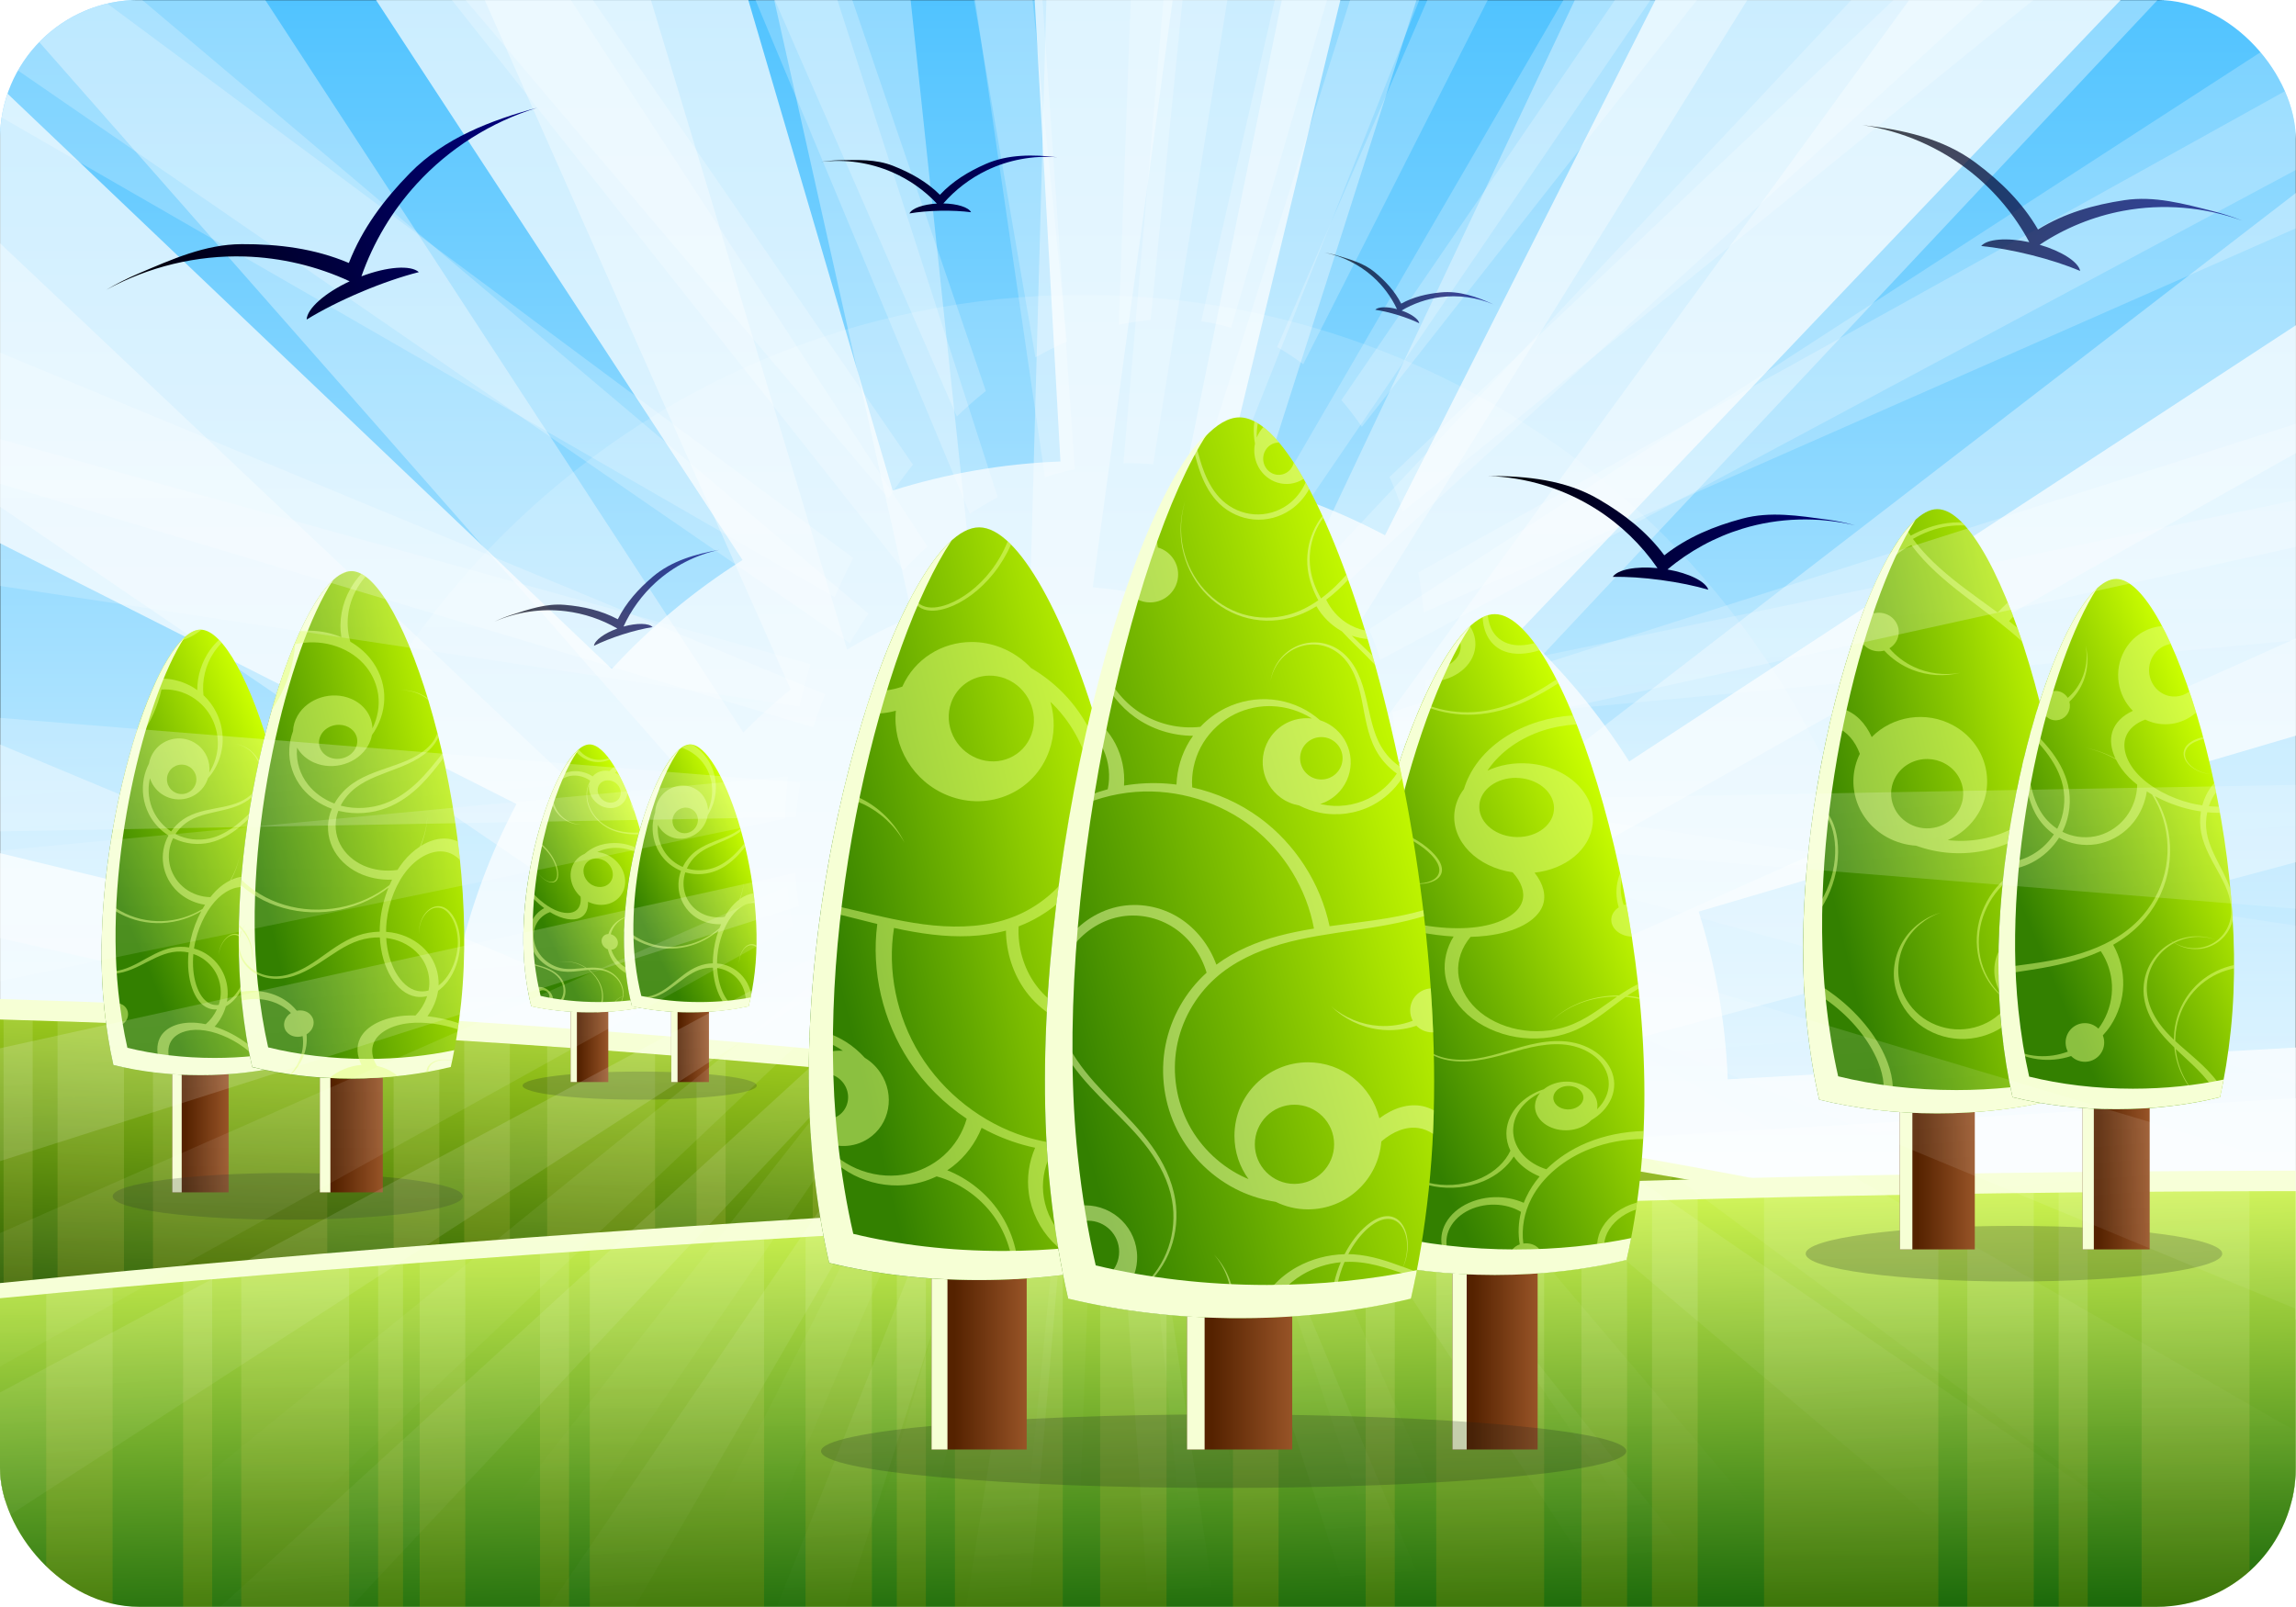
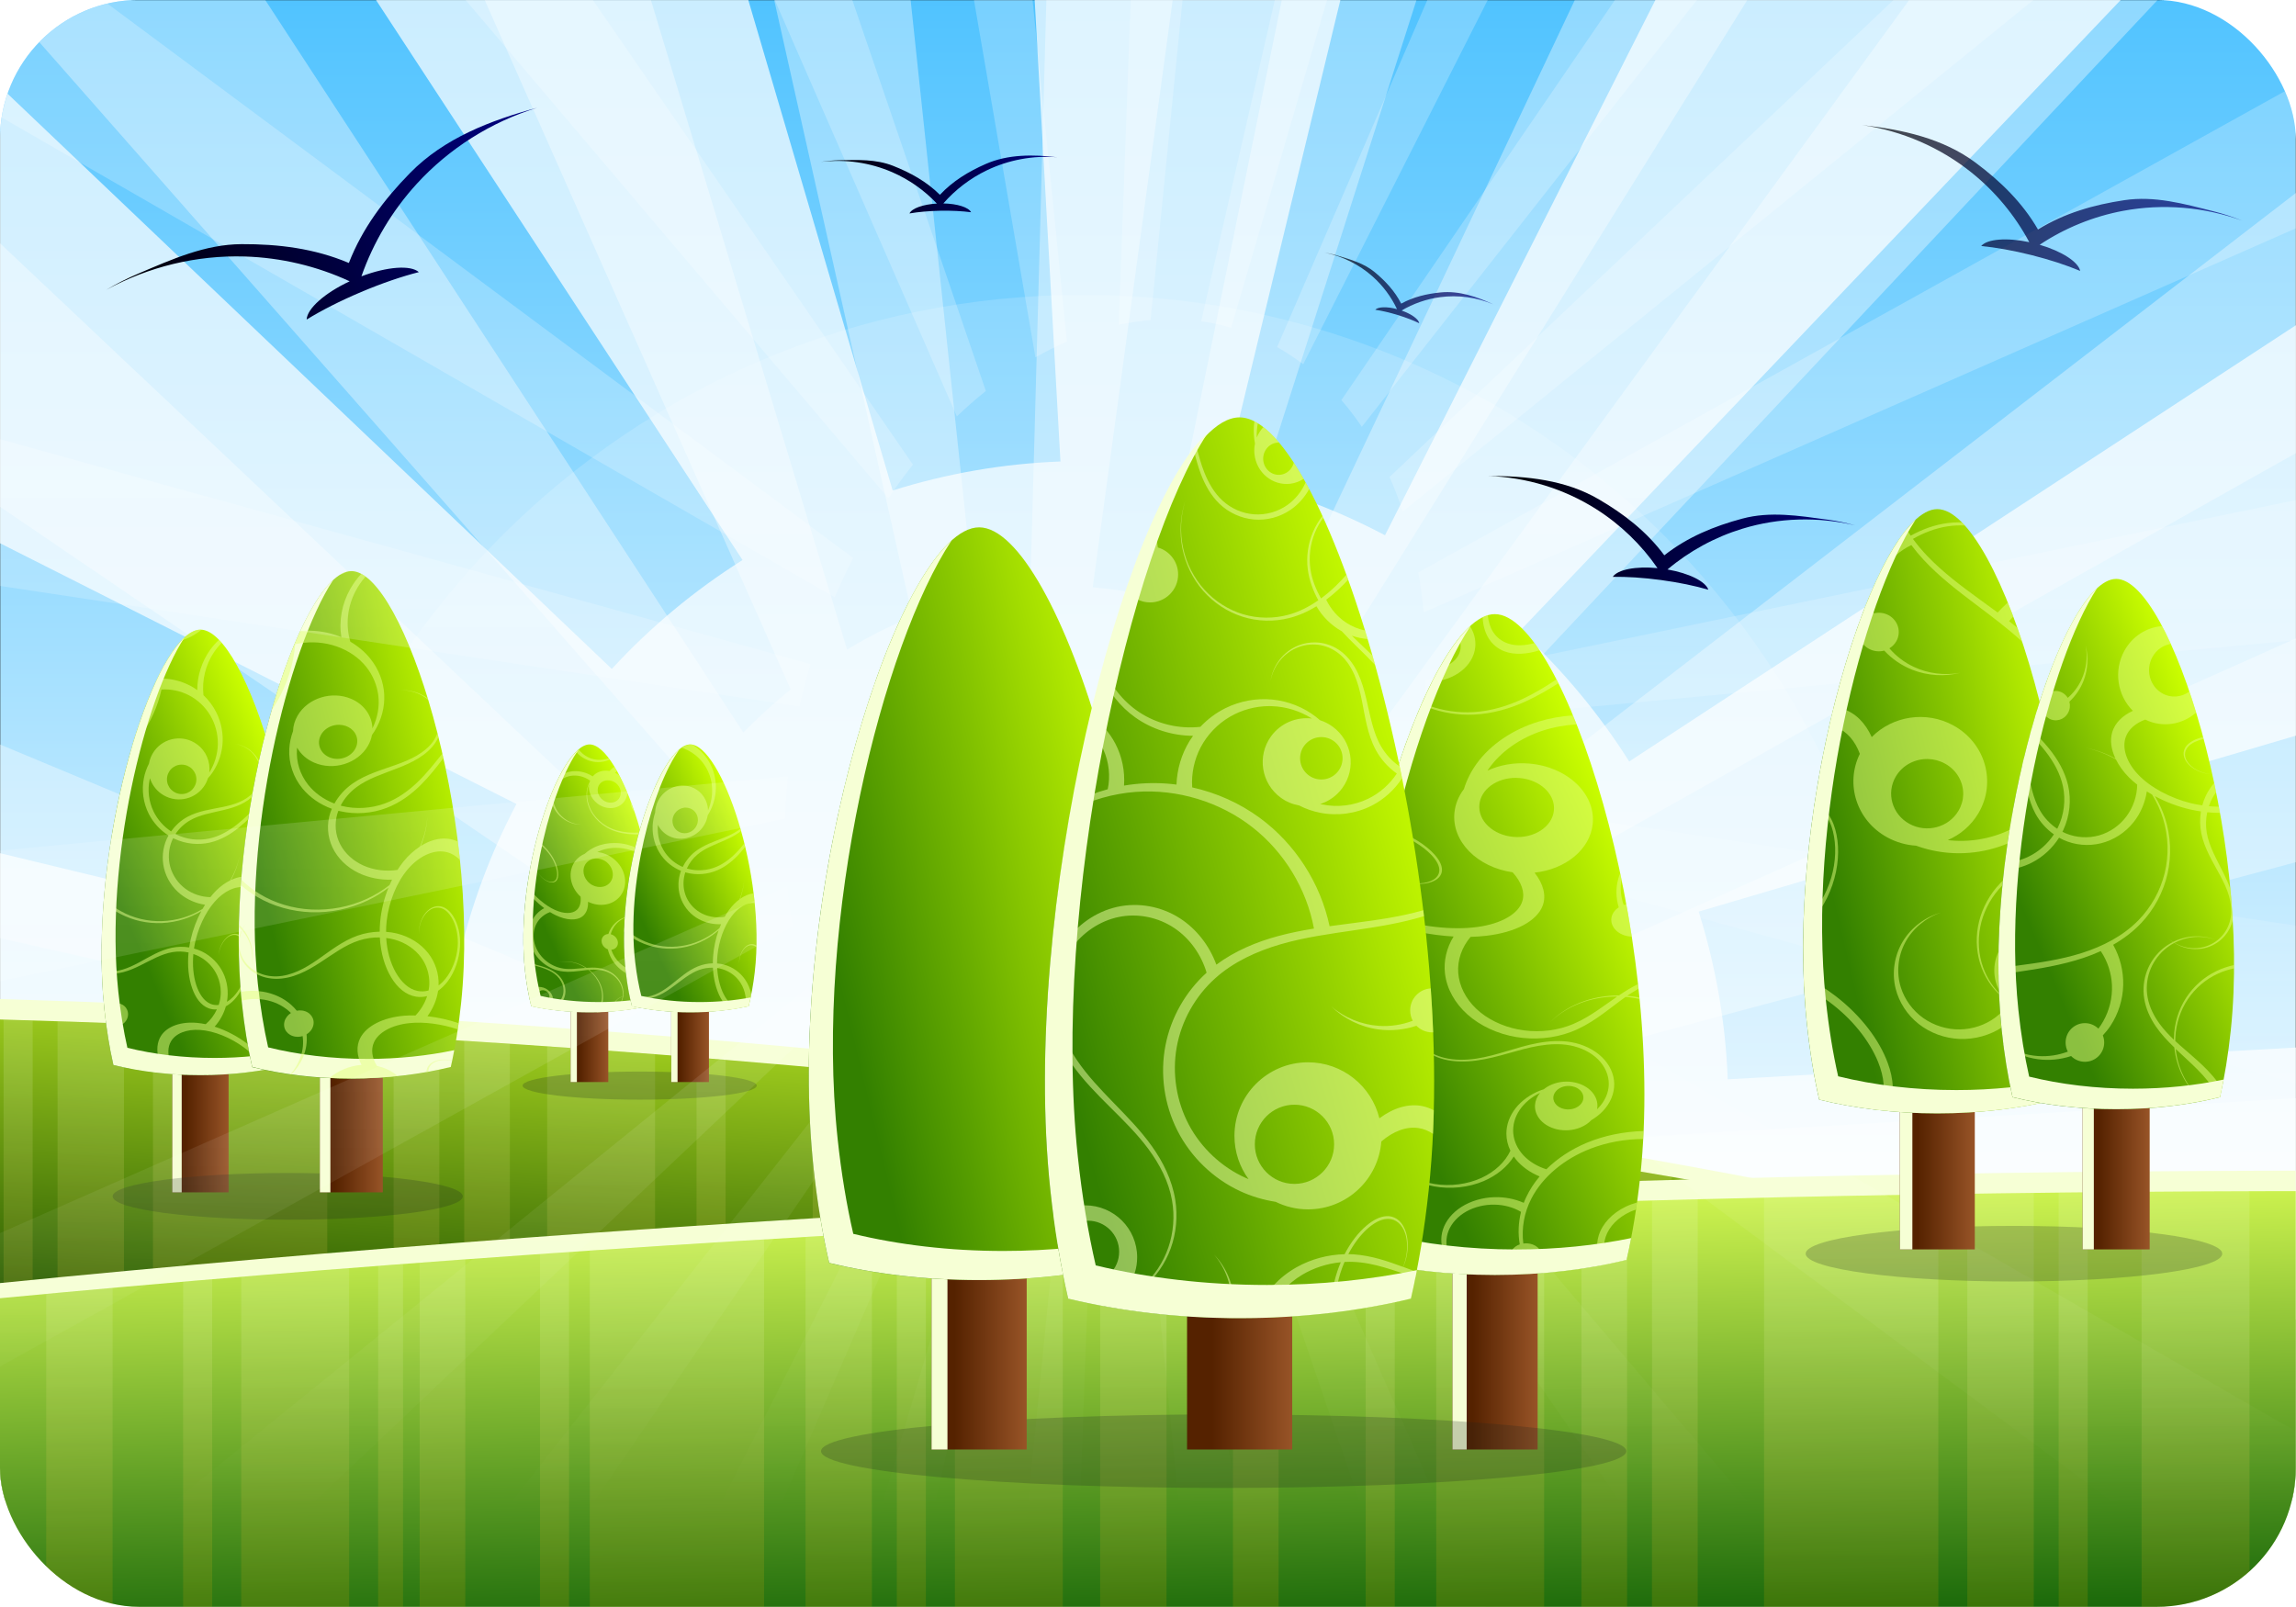
<svg xmlns="http://www.w3.org/2000/svg" xmlns:xlink="http://www.w3.org/1999/xlink" version="1.1" viewBox="0 0 500 350">
  <defs>
    <linearGradient id="c">
      <stop offset="0" />
      <stop stop-color="#000080" offset="1" />
    </linearGradient>
    <linearGradient id="d">
      <stop stop-color="#f6ffd5" offset="0" />
      <stop stop-color="#ffb100" offset="1" />
    </linearGradient>
    <linearGradient id="b">
      <stop stop-color="#338000" offset="0" />
      <stop stop-color="#cf0" offset="1" />
    </linearGradient>
    <filter id="aa" x="-.175" y="-.175" width="1.351" height="1.351" color-interpolation-filters="sRGB">
      <feGaussianBlur stdDeviation="35.406" />
    </filter>
    <clipPath id="ai">
      <rect x=".059" y="352.42" width="999.88" height="699.94" rx="60.526" ry="60.528" fill="#ff0" opacity=".37" />
    </clipPath>
    <clipPath id="ah">
      <rect x=".059" y=".059" width="999.88" height="699.94" rx="60.526" ry="60.528" fill="#ff0" opacity=".37" />
    </clipPath>
    <clipPath id="ag">
      <rect x=".059" y="352.42" width="999.88" height="699.94" rx="60.526" ry="60.528" fill="#ff0" opacity=".37" />
    </clipPath>
    <clipPath id="af">
      <rect x=".059" y="352.42" width="999.88" height="699.94" rx="60.526" ry="60.528" fill="#ff0" opacity=".37" />
    </clipPath>
    <clipPath id="ae">
      <rect y="352.36" width="1e3" height="700" rx="60.533" ry="60.533" fill="#ff0" opacity=".37" />
    </clipPath>
    <clipPath id="ad">
      <rect x="58.252" y="4.207" width="676.54" height="473.59" rx="40.953" ry="40.954" fill="#ff0" opacity=".37" />
    </clipPath>
    <clipPath id="ac">
      <rect y="352.36" width="1e3" height="700" rx="60.533" ry="60.533" fill="#ff0" opacity=".37" />
    </clipPath>
    <clipPath id="ab">
      <rect x=".059" y="352.42" width="999.88" height="699.94" rx="60.526" ry="60.528" fill="#ff0" opacity=".37" />
    </clipPath>
    <linearGradient id="z" x1="629.46" x2="629.46" y1="239.52" y2="952.41" gradientUnits="userSpaceOnUse">
      <stop stop-color="#30b8ff" offset="0" />
      <stop stop-color="#fff" offset="1" />
    </linearGradient>
    <linearGradient id="y" x1="794.78" x2="802.77" y1="640.87" y2="378.4" gradientTransform="matrix(-2.178 -.159 -.35 .715 2289 613.59)" gradientUnits="userSpaceOnUse">
      <stop stop-color="#250" offset="0" />
      <stop stop-color="#d4ff2a" offset="1" />
    </linearGradient>
    <linearGradient id="x" x1="595.25" x2="595.25" y1="568.52" y2="700.32" gradientTransform="matrix(-1 0 0 1 910.98 -101.48)" gradientUnits="userSpaceOnUse" xlink:href="#d" />
    <linearGradient id="a" x1="199.41" x2="167.35" y1="902.81" y2="902.81" gradientUnits="userSpaceOnUse">
      <stop stop-color="#a05a2c" offset="0" />
      <stop stop-color="#520" offset="1" />
    </linearGradient>
    <linearGradient id="w" x1="120.86" x2="249.61" y1="760.29" y2="703.63" gradientTransform="matrix(.417 0 0 .39 183.03 1393.8)" gradientUnits="userSpaceOnUse" xlink:href="#b" />
    <linearGradient id="v" x1="120.86" x2="249.61" y1="760.29" y2="703.63" gradientTransform="matrix(.417 0 0 .39 226.87 1393.8)" gradientUnits="userSpaceOnUse" xlink:href="#b" />
    <linearGradient id="u" x1="786.92" x2="831.08" y1="784.19" y2="427.3" gradientTransform="matrix(2.852 -.136 .459 .612 -2177.2 364.11)" gradientUnits="userSpaceOnUse">
      <stop stop-color="#050" offset="0" />
      <stop stop-color="#df5" offset="1" />
    </linearGradient>
    <linearGradient id="t" x1="595.25" x2="595.25" y1="568.52" y2="700.32" gradientUnits="userSpaceOnUse" xlink:href="#d" />
    <linearGradient id="s" x1="120.86" x2="249.61" y1="760.29" y2="703.63" gradientTransform="matrix(.623 0 0 .649 -22.823 1194.8)" gradientUnits="userSpaceOnUse" xlink:href="#b" />
    <linearGradient id="r" x1="120.86" x2="264.08" y1="760.29" y2="724.95" gradientTransform="matrix(.71 0 0 .739 27.57 1117.2)" gradientUnits="userSpaceOnUse" xlink:href="#b" />
    <linearGradient id="q" x1="496.07" x2="496.07" y1="191.34" y2="657.7" gradientUnits="userSpaceOnUse">
      <stop stop-color="#fff" offset="0" />
      <stop stop-color="#fff" stop-opacity="0" offset="1" />
    </linearGradient>
    <linearGradient id="p" x1="120.86" x2="264.08" y1="760.29" y2="724.95" gradientTransform="matrix(.845 0 0 .88 694.37 1009.1)" gradientUnits="userSpaceOnUse" xlink:href="#b" />
    <linearGradient id="o" x1="120.86" x2="249.61" y1="760.29" y2="703.63" gradientTransform="matrix(.742 0 0 .772 790.56 1101.5)" gradientUnits="userSpaceOnUse" xlink:href="#b" />
    <linearGradient id="n" x1="550.89" x2="696.04" y1="614.74" y2="1001.9" gradientTransform="matrix(.786 .281 -.337 .941 339.95 -93.021)" gradientUnits="userSpaceOnUse">
      <stop stop-color="#fff" offset="0" />
      <stop stop-color="#fff" stop-opacity="0" offset="1" />
    </linearGradient>
    <linearGradient id="m" x1="120.86" x2="249.61" y1="760.29" y2="703.63" gradientTransform="matrix(.941 0 0 .962 484.61 1020.1)" gradientUnits="userSpaceOnUse" xlink:href="#b" />
    <linearGradient id="l" x1="120.86" x2="264.08" y1="760.29" y2="724.95" gradientTransform="matrix(1.072 0 0 1.096 236.81 904.97)" gradientUnits="userSpaceOnUse" xlink:href="#b" />
    <linearGradient id="k" x1="95.508" x2="243.22" y1="736.46" y2="693.9" gradientTransform="matrix(1.225 0 0 1.252 323.25 767.45)" gradientUnits="userSpaceOnUse" xlink:href="#b" />
    <linearGradient id="j" x1="101.68" x2="394.5" y1="496.29" y2="448.22" gradientTransform="matrix(.652 -.13 .13 .652 -85.872 162.64)" gradientUnits="userSpaceOnUse" xlink:href="#c" />
    <linearGradient id="i" x1="403.17" x2="97.19" y1="470.75" y2="534.59" gradientTransform="matrix(-.525 .036 .036 .525 843.11 312.49)" gradientUnits="userSpaceOnUse" xlink:href="#c" />
    <linearGradient id="h" x1="101.68" x2="394.5" y1="496.29" y2="448.22" gradientTransform="matrix(.331 .061 -.061 .331 354.86 249.72)" gradientUnits="userSpaceOnUse" xlink:href="#c" />
    <linearGradient id="g" x1="397.93" x2="106.7" y1="448.58" y2="521.88" gradientTransform="matrix(-.557 -.025 -.025 .557 1045.6 169.95)" gradientUnits="userSpaceOnUse" xlink:href="#c" />
    <linearGradient id="f" x1="101.68" x2="394.5" y1="496.29" y2="448.22" gradientTransform="matrix(.334 -.036 .036 .334 163.31 457.96)" gradientUnits="userSpaceOnUse" xlink:href="#c" />
    <linearGradient id="e" x1="101.68" x2="394.5" y1="496.29" y2="448.22" gradientTransform="matrix(.22 .12 -.12 .22 615.24 338.86)" gradientUnits="userSpaceOnUse" xlink:href="#c" />
  </defs>
  <g transform="translate(0 -702.36)">
    <g transform="matrix(.5 0 0 .5 -1.805e-6 526.18)">
      <rect transform="matrix(1 0 0 1 -.059 -.087)" x=".062" y="352.42" width="999.88" height="699.88" clip-path="url(#ab)" fill="url(#z)" stroke="#090800" stroke-width=".2" />
      <path d="m0.972 352.37 301.88 343.02c-7.204 9.342-13.936 19.262-20.127 29.784l-282.72-266.86v114.76l267.31 181.95c-4.131 9.188-7.864 18.672-11.189 28.471l-256.12-106.85v84.35l246.78 55.598c-1.389 6.107-2.623 12.318-3.688 18.595-1.063 6.267-1.954 12.507-2.657 18.72l-240.44-27.65v76.069l238.34-14.095c-0.095 10.361 0.318 20.61 1.188 30.659l-239.53 64.068v69.349h20.034l224.18-100.23c2.371 11.961 5.445 23.569 9.157 34.753l-116.26 65.474h81.541l46.537-35.847c4.021 8.535 8.456 16.732 13.283 24.533l-10.626 11.313h329.79l-7.282-8.282c7.194-9.333 13.911-19.306 20.096-29.815l40.348 38.097h74.759l-99.731-67.88c4.136-9.199 7.892-18.722 11.22-28.533l231.06 96.414h131.89v-49.848l-353.6-79.663c1.386-6.098 2.593-12.266 3.657-18.533 1.065-6.277 1.984-12.559 2.688-18.783l347.26 39.972v-94.726l-345.17 20.439c0.094-10.348-0.319-20.56-1.188-30.596l346.35-92.664v-97.476l-351.04 156.92c-2.374-11.975-5.47-23.588-9.189-34.784l360.23-202.86v-113.32l-372.04 286.71c-4.019-8.533-8.427-16.734-13.252-24.533l324.91-346.09h-108.17l-234.22 321.62c-6.856-8.331-14.25-16.043-22.128-23.002l185.87-298.62h-75.103l-133.27 281.62c-6.989-4.47-14.273-8.443-21.815-11.845l86.135-269.77h-58.663l-53.1 260.71c-4.755-1.257-9.585-2.322-14.502-3.156-4.915-0.834-9.818-1.431-14.72-1.813l34.817-255.74h-55.006l-6.97 255.86c-8.25 0.723-16.454 2.052-24.534 3.969l-27.597-259.83h-59.413l60.163 268.46c-9.731 3.97-19.221 8.805-28.441 14.407l-85.416-282.87h-72.384l133.23 300.21c-7.125 5.769-14.021 12.026-20.627 18.751l-208.15-318.96h-114.64z" clip-path="url(#ac)" fill="#fff" opacity=".361" />
      <path transform="matrix(1.478 0 0 1.478 -86.103 346.14)" d="m619.57 333.24c0 133.73-108.41 242.13-242.13 242.13-133.73 0-242.13-108.41-242.13-242.13 0-133.73 108.41-242.13 242.13-242.13 133.73 0 242.13 108.41 242.13 242.13z" clip-path="url(#ad)" fill="#fff" filter="url(#aa)" opacity=".394" />
      <path d="m163.77 352.37 159.64 243.93c-20.979 13.233-40.145 29.193-56.944 47.441l-266.47-253.71v198.95l224.93 113.6c-11.39 21.6-20.14 44.93-25.62 69.6l-199.31-48.19v130.7l192.77-10.782c0.935 25.282 5.298 49.843 12.626 73.162l-205.4 60.474v74.756h128.86l106.83-69.912c13.239 20.991 29.213 40.167 47.474 56.973l-12.314 12.938h376.08c11.354-9.028 22.036-18.903 31.879-29.596l31.097 29.596h185.49l-175.05-88.413c11.4-21.6 20.14-44.94 25.62-69.63l254.03 61.411v-147.01l-247.5 13.845c-0.938-25.256-5.34-49.772-12.658-73.068l260.16-76.631v-178.8l-290.41 190.05c-13.236-20.987-29.25-40.169-47.506-56.973l261.56-274.71h-202.65l-117.76 233.14c-21.606-11.405-44.915-20.119-69.602-25.596l50.162-207.55h-133.14l11.22 201.02c-25.269 0.938-49.764 5.302-73.071 12.626l-62.882-213.64h-162.14z" clip-path="url(#ae)" fill="#fff" opacity=".702" />
      <g transform="matrix(1 0 0 1 -.059 -.087)" clip-path="url(#af)">
        <path d="m0 787.65v218.43h1e3v-82.148c-161.7-52.67-428.36-98.83-740.88-122.59-88.71-6.75-175.59-11.27-259.12-13.71z" clip-path="none" fill="#f6ffd5" />
        <path d="m0 796.55v209.53h1e3v-78.801c-161.7-50.53-428.36-94.8-740.88-117.6-88.71-6.47-175.59-10.81-259.12-13.15z" clip-path="none" fill="url(#y)" />
        <path transform="translate(0 352.36)" d="m1.625 444.25v154.28h12.656v-153.91c-4.218-0.12-8.455-0.25-12.656-0.37zm23.5 0.719v153.56h28.938v-152.56c-9.683-0.365-19.335-0.688-28.938-1zm41.562 1.5v152.06h75.906v-148.53c-25.522-1.355-50.856-2.531-75.906-3.531zm104.81 5.125v146.94h19.906v-145.75c-6.655-0.409-13.277-0.803-19.906-1.188zm30.75 1.875v145.06h19.875v-143.78c-6.644-0.443-13.254-0.862-19.875-1.281zm36.125 2.406v142.66h47v-139.22c-8.719-0.675-17.457-1.327-26.25-1.969-6.934-0.506-13.839-0.989-20.75-1.469zm65.062 4.875v137.78h12.656v-136.75c-4.201-0.348-8.437-0.691-12.656-1.031zm50.594 4.312v133.47h19.875v-131.66c-6.585-0.613-13.24-1.219-19.875-1.812zm48.812 4.562v128.91h28.906v-126c-9.577-0.994-19.209-1.953-28.906-2.906zm45.188 4.625v124.28h46.969v-119.04c-15.473-1.798-31.141-3.558-46.969-5.25zm59.625 6.75v117.53h12.656v-116c-4.22-0.52-8.42-1.04-12.66-1.54zm23.5 2.844v114.69h28.906v-111.03c-9.553-1.241-19.195-2.455-28.906-3.656zm46.969 6.062v108.62h75.906v-97.812c-24.654-3.752-49.972-7.338-75.906-10.812zm84.938 12.188v96.438h12.656v-94.438c-4.212-0.665-8.404-1.343-12.656-2zm45.188 7.25v89.188h19.875v-85.812c-6.576-1.135-13.185-2.259-19.875-3.375zm27.12 4.65v84.531h10.844v-82.625c-3.6-0.65-7.21-1.27-10.84-1.91zm23.469 4.188v80.344h47v-71.406c-15.29-3.036-30.941-6.011-47-8.938zm59.656 11.469v68.875h12.656v-66.25c-4.205-0.876-8.386-1.757-12.656-2.625zm43.375 9.219v59.656h28.906v-53.062c-9.443-2.224-19.059-4.413-28.906-6.594z" fill="url(#x)" opacity=".139" />
      </g>
      <g transform="translate(0 -941.67)">
        <path transform="matrix(.335 0 0 .382 103.84 1513.8)" d="m673.87 662.61c0 8.849-68.152 16.023-152.22 16.023-84.07 0-152.22-7.174-152.22-16.023 0-8.849 68.152-16.023 152.22-16.023 84.07 0 152.22 7.174 152.22 16.023z" fill="#1c241f" opacity=".226" />
        <g transform="matrix(.439 0 0 .507 178.96 1291.4)">
          <rect x="158.45" y="826.25" width="37.388" height="108.6" fill="url(#a)" />
          <path transform="translate(0 352.36)" d="m158.44 473.91v108.6h6.25v-108.6z" fill="#f6ffd5" />
        </g>
        <path d="m256.8 1618.3c-13.228 0-33.117 56.059-28.055 99.315 0.629 5.372 1.527 10.266 2.643 14.694 7.694 1.702 16.314 2.656 25.412 2.656 9.103 0 17.728-0.953 25.424-2.656 1.116-4.428 2.014-9.323 2.643-14.694 5.062-43.256-14.839-99.315-28.067-99.315z" fill="url(#w)" />
        <path transform="translate(0 352.36)" d="m252.06 1268.1c-0.377 0.312-0.744 0.685-1.125 1.062 0.556 0.654 1.169 1.254 1.844 1.781 2.167 1.693 4.86 2.643 7.562 2.688 1.797 0.028 3.564-0.349 5.188-1.063-0.146-0.201-0.291-0.401-0.438-0.594-1.516 0.542-3.136 0.769-4.719 0.656-2.476-0.174-4.886-1.179-6.719-2.781-0.601-0.524-1.12-1.112-1.594-1.75zm15.531 7.531c-0.772 0.548-1.497 1.17-2.125 1.875-2.76-0.51-5.548 0.278-7.312 2.344-1.247-0.802-2.573-1.395-3.969-1.781-2.685-0.739-5.475-0.641-7.844 0.281-0.989 0.386-1.913 0.925-2.719 1.562-1.312 2.557-2.576 5.411-3.812 8.5 0.024 0.669 0.107 1.333 0.25 2 0.63 2.939 2.394 5.712 4.844 7.625 2.45 1.913 5.532 2.946 8.406 2.844-2.895-0.051-5.87-1.214-8.125-3.156-2.256-1.941-3.793-4.671-4.219-7.375-0.365-2.305 0.083-4.621 1.188-6.469 1.102-1.849 2.892-3.233 4.969-3.906 2.076-0.675 4.47-0.631 6.656 0.094 1.151 0.38 2.255 0.94 3.25 1.656-0.101 0.246-0.209 0.496-0.281 0.75 3e-3 0 1e-3 0.027 0 0.031-1.05 1.966-1.475 4.281-1.25 6.687 0.231 2.469 1.136 4.998 2.656 7.25 1.52 2.252 3.636 4.224 6.031 5.625 2.903 1.695 6.143 2.544 9.281 2.875 1.976 0.21 3.915 0.233 5.844 0.188-0.074-0.271-0.144-0.543-0.219-0.813-1.886 0.076-3.778 0.11-5.688-0.062-3.054-0.277-6.189-1.034-9-2.625-2.32-1.31-4.394-3.177-5.906-5.344-1.513-2.167-2.447-4.639-2.719-7.062-0.241-2.145 0.04-4.248 0.844-6.094-0.554 2.948 0.694 6.278 3.469 8.469 3.806 3.005 9.035 2.703 11.688-0.656 0.898-1.137 1.365-2.479 1.469-3.875-1.152-2.779-2.351-5.338-3.562-7.656-0.581-0.459-1.179-0.819-1.812-1.125 0.257-0.26 0.529-0.515 0.812-0.75-0.366-0.653-0.725-1.302-1.094-1.906zm-3.125 5.937c1.268-0.069 2.643 0.32 3.781 1.219 0.284 0.225 0.521 0.458 0.75 0.719 1.609 1.823 1.857 4.429 0.469 6.187-1.587 2.01-4.723 2.173-7 0.375-2.277-1.798-2.837-4.896-1.25-6.906 0.793-1.005 1.982-1.524 3.25-1.594zm10.281 9.313c-0.068 1.357 0.27 2.591 0.938 3.594 0.189 0.281 0.39 0.534 0.625 0.781-0.51-1.502-1.028-2.956-1.562-4.375zm-41.125 16.687c-0.061 0.237-0.096 0.481-0.156 0.719 2.086 1.297 4.175 3.262 5.75 5.406 1.894 2.577 3.071 5.404 3.375 7.781 0.18 1.441 0.034 2.766-0.656 3.562-0.344 0.399-0.804 0.672-1.406 0.75-0.602 0.078-1.349-0.048-2.125-0.375-1.003-0.421-2.071-1.192-2.969-2.156-0.602-0.645-1.119-1.374-1.5-2.094 0.359 0.721 0.869 1.459 1.469 2.125 0.898 1.006 2.004 1.838 3.062 2.312 0.817 0.365 1.599 0.524 2.25 0.469 0.651-0.056 1.176-0.32 1.562-0.719 0.77-0.799 0.956-2.142 0.812-3.625-0.228-2.438-1.364-5.383-3.344-8.188-1.631-2.309-3.829-4.458-6.125-5.969zm34.188 1.313c-2.955-0.027-5.851 0.513-8.438 1.656-1.742 0.772-3.325 1.824-4.719 3.062-1.536 0.641-2.928 1.643-4 3-3.574 4.527-2.544 11.345 2.219 15.656 0.264 2.462-0.295 4.567-1.656 5.781-1.948 1.764-5.605 1.771-9.562-0.031-4.146-1.866-8.631-5.753-11.906-10.063-0.041-0.054-0.085-0.102-0.125-0.156-0.093 0.662-0.164 1.335-0.25 2 2.221 2.792 4.857 5.381 7.656 7.469-2.286 1.227-4.12 3.112-5.281 5.375-1.387 2.709-1.77 5.915-1.094 9.062 0.679 3.147 2.413 6.179 4.844 8.5 2.432 2.32 5.509 3.915 8.688 4.5 3.833 0.683 7.467-0.034 11-0.437 0.364-0.04 0.729-0.093 1.094-0.125 0.178 0.141 0.36 0.29 0.531 0.437 2.003 1.715 3.569 3.897 4.469 6.219 0.9 2.321 1.131 4.787 0.688 7.062-0.332 1.72-1.044 3.328-2 4.781 0.514-0.013 1.021-0.044 1.531-0.063-0.177-0.113-0.348-0.239-0.531-0.344 0.727-1.311 1.268-2.716 1.531-4.219 0.414-2.379 0.126-4.933-0.844-7.313-0.97-2.379-2.617-4.563-4.688-6.281-0.113-0.093-0.229-0.191-0.344-0.281 1.288-0.101 2.608-0.127 3.906 0 1.783 0.169 3.576 0.609 5.188 1.5 1.112 0.612 2.125 1.417 2.969 2.375 0.277 0.323 0.541 0.652 0.781 1 0.962 1.394 1.578 3.018 1.75 4.625 0.075 0.697 0.056 1.382-0.031 2.062-0.78 0.23-1.503 0.585-2.125 1.063-0.938 0.72-1.626 1.694-2 2.812-0.283 0.848-0.383 1.787-0.281 2.719 0.116-0.01 0.228-0.022 0.344-0.031-0.125-0.877-0.085-1.773 0.156-2.594 0.321-1.095 0.982-2.074 1.875-2.812 0.587-0.485 1.276-0.841 2.031-1.094-0.116 0.872-0.373 1.694-0.75 2.469-0.677 1.392-1.766 2.577-3.125 3.375 1.391-0.751 2.542-1.893 3.281-3.281 0.433-0.814 0.731-1.718 0.875-2.656 0.31-0.089 0.611-0.172 0.938-0.219-0.321 0.036-0.629 0.11-0.938 0.188 0.096-0.648 0.112-1.328 0.062-2-0.123-1.662-0.69-3.349-1.656-4.844-0.967-1.495-2.31-2.765-3.875-3.688-1.703-1-3.621-1.582-5.5-1.812-1.722-0.213-3.428-0.151-5.094-0.031-1.716-1.123-3.628-1.961-5.594-2.406-2.262-0.512-4.582-0.505-6.719-0.031 2.148-0.435 4.484-0.387 6.719 0.156 1.848 0.449 3.643 1.263 5.25 2.312-0.025 0-0.068 1e-4 -0.094 0-3.619 0.278-7.19 0.862-10.656 0.094-2.865-0.617-5.632-2.169-7.719-4.281-2.088-2.111-3.506-4.802-4-7.531-0.497-2.729-0.071-5.507 1.188-7.75 1.248-2.23 3.334-3.965 5.781-4.844 0.814 0.501 1.621 0.948 2.438 1.344 4.77 2.292 9.19 2.489 11.75 0.469 1.662-1.328 2.469-3.555 2.375-6.312 4.986 2.445 10.839 1.543 14.031-2.5 3.751-4.75 2.413-12.031-2.969-16.281-2.143-1.692-4.606-2.639-7.031-2.875 0.129-0.064 0.275-0.126 0.406-0.187 3.638-1.696 8.064-2.121 12.312-1.125 3.242 0.757 6.364 2.365 9.031 4.531-0.186-0.9-0.365-1.798-0.562-2.688-2.493-1.756-5.279-3.049-8.188-3.781-1.767-0.444-3.571-0.671-5.344-0.687zm-8.406 6.75c1.612-0.087 3.332 0.418 4.781 1.562 0.272 0.214 0.517 0.447 0.75 0.688 2.249 2.329 2.674 5.776 0.844 8.094-2.02 2.558-6.008 2.788-8.906 0.5-2.898-2.288-3.613-6.223-1.594-8.781 1.01-1.279 2.513-1.976 4.125-2.062zm16.031 24.937c-2.809 0.177-5.464 1.279-7.438 3.125-1.388 1.299-2.438 2.955-3.031 4.813-0.904 0.044-1.747 0.408-2.312 1.125-1.122 1.421-0.735 3.604 0.875 4.875 0.376 0.296 0.799 0.541 1.219 0.687 0.16 0.721 0.38 1.42 0.656 2.125 0.972 2.473 2.622 4.779 4.781 6.563 2.066 1.705 4.564 2.916 7.156 3.469-0.194 2.08-0.132 4.187 0.312 6.312 0.492 2.338 1.438 4.649 2.75 6.75 0.2-0.041 0.395-0.083 0.594-0.125-1.277-2.088-2.183-4.356-2.625-6.656-0.758-3.916-0.175-7.868 1.031-11.469 1.21-3.602 3.04-6.889 4.938-10.188 0.435-0.755 0.878-1.52 1.312-2.281-7e-3 -0.864-9e-3 -1.727-0.031-2.594-0.743 1.421-1.537 2.837-2.312 4.25-1.84 3.342-3.638 6.747-4.812 10.469-0.323 1.02-0.607 2.059-0.812 3.125-2.199-0.292-4.419-1.178-6.312-2.562-1.929-1.407-3.528-3.352-4.531-5.5-0.23-0.491-0.427-0.989-0.594-1.5 0.878-0.059 1.698-0.426 2.25-1.125 1.122-1.421 0.704-3.604-0.906-4.875-0.498-0.393-1.03-0.652-1.594-0.781 0.446-1.673 1.27-3.229 2.438-4.5 1.744-1.901 4.232-3.17 7-3.531zm-47.156 19.813c0.011 0.157 0.019 0.312 0.031 0.469 1.37 0.523 2.793 0.895 4.188 1.281 1.847 0.513 3.683 1.026 5.438 1.75 1.752 0.725 3.418 1.667 4.719 2.969 1.429 1.423 2.404 3.26 2.688 5.094 0.285 1.833-0.097 3.662-1.062 5.125-0.964 1.464-2.521 2.583-4.312 3.063-0.064 0.017-0.122 0.015-0.188 0.031 0.677-0.735 1.089-1.682 1.125-2.781 0.089-2.763-2.263-5.336-5.25-5.75-0.597-0.083-1.176-0.091-1.719 0-0.216-0.049-0.438-0.089-0.656-0.125-1.231-0.205-2.465-0.177-3.656 0.031 0.035 0.208 0.089 0.419 0.125 0.625 1.034-0.263 2.129-0.368 3.25-0.281-1.367 0.51-2.383 1.603-2.75 3 0.289 1.456 0.575 2.88 0.906 4.25 0.288 0.392 0.651 0.744 1.031 1.062 2.132 0.454 4.333 0.852 6.594 1.188 0.548-0.058 1.077-0.164 1.594-0.313 2-0.577 3.679-1.82 4.719-3.469 1.038-1.649 1.412-3.675 1.062-5.688-0.351-2.012-1.394-3.978-2.969-5.5-1.437-1.382-3.237-2.379-5.062-3.094-1.823-0.716-3.682-1.175-5.531-1.656-1.45-0.378-2.911-0.763-4.312-1.281zm8.219 12.625c0.731 0.026 1.487 0.357 2.031 0.906 0.127 0.123 0.243 0.256 0.344 0.406 0.609 0.896 0.582 1.955 0.031 2.688-0.184 0.244-0.422 0.438-0.719 0.594-1.189 0.622-2.813 0.164-3.625-1.031-0.812-1.195-0.501-2.659 0.688-3.281 0.39-0.204 0.812-0.297 1.25-0.281z" fill="#e5ff80" fill-rule="evenodd" opacity=".5" />
        <path d="m252.13 1620.4c-12.715 10.416-27.879 58.888-23.386 97.28 0.629 5.372 1.53 10.266 2.646 14.694 7.694 1.702 16.307 2.656 25.406 2.656 9.103 0 17.736-0.953 25.432-2.656 0.315-1.248 0.608-2.54 0.886-3.862-6.861 1.292-14.36 2.01-22.226 2.01-9.099 0-17.726-0.954-25.419-2.656-1.116-4.429-2.018-9.322-2.646-14.694-4.019-34.34 7.69-76.749 19.306-92.772z" fill="#f6ffd5" />
        <g transform="matrix(.439 0 0 .507 222.8 1291.4)">
          <rect x="158.45" y="826.25" width="37.388" height="108.6" fill="url(#a)" />
          <path transform="translate(0 352.36)" d="m158.44 473.91v108.6h6.25v-108.6z" fill="#f6ffd5" />
        </g>
        <path d="m300.64 1618.3c-13.228 0-33.117 56.059-28.055 99.315 0.629 5.372 1.527 10.266 2.643 14.694 7.694 1.702 16.314 2.656 25.412 2.656 9.103 0 17.728-0.953 25.424-2.656 1.116-4.428 2.014-9.323 2.643-14.694 5.062-43.256-14.839-99.315-28.067-99.315z" fill="url(#v)" />
        <path transform="translate(0 352.36)" d="m300.66 1266c-1.211 0-2.483 0.489-3.781 1.375 3.411 1.106 6.535 3.22 8.844 6.031 2.212 2.689 3.712 6.031 4.25 9.594 0.035 0.238 0.035 0.479 0.062 0.719 0.416 3.634-0.146 7.452-1.656 10.938-0.11-4.04-2.333-7.827-6.156-9.688-5.632-2.741-12.603-0.273-15.562 5.5-0.846 1.65-1.265 3.414-1.312 5.125-0.63 1.882-1 3.818-1.094 5.781-0.22 4.661 1.147 9.297 3.812 12.969 2.161 2.972 5.14 5.279 8.531 6.656-0.164 0.44-0.309 0.893-0.438 1.344-1.065 3.754-0.839 7.744 0.625 11.281 1.467 3.535 4.143 6.563 7.594 8.437 2.885 1.564 6.283 2.322 9.688 2.188-0.252 0.576-0.523 1.155-0.75 1.75-2.027 1.79-4.27 3.334-6.656 4.562-4.946 2.546-10.487 3.761-15.906 3.469-5.42-0.291-10.683-2.073-15.062-5.094-1.337-0.92-2.612-1.973-3.781-3.094-0.019 0.554-0.05 1.103-0.062 1.656 0.996 0.862 2.021 1.672 3.125 2.406 4.612 3.056 10.099 4.799 15.688 5 5.588 0.2 11.281-1.129 16.281-3.812 2.171-1.165 4.202-2.596 6.062-4.219-1.295 3.626-2.123 7.508-2.406 11.281-0.078 1.054-0.125 2.101-0.125 3.125-2.174 0.049-4.369 0.489-6.438 1.312-4.415 1.786-7.937 5.021-11.531 7.844-1.8 1.405-3.669 2.747-5.656 3.75-1.986 1.001-4.115 1.686-6.25 1.75-1.962 0.063-3.893-0.432-5.562-1.375-0.397-0.224-0.793-0.475-1.156-0.75 0.058 0.306 0.128 0.604 0.188 0.906 0.205 0.147 0.41 0.275 0.625 0.406 1.722 1.053 3.745 1.591 5.844 1.594 2.282 0 4.603-0.631 6.719-1.625 2.115-0.992 4.069-2.313 5.938-3.688 3.745-2.737 7.282-5.805 11.344-7.25 1.939-0.704 3.97-1.011 5.969-0.969 0.241 5.07 1.448 9.646 3.344 13.156 1.168 2.189 2.642 3.969 4.375 5.094 1.334-0.192 2.646-0.391 3.938-0.625-0.229-0.024-0.464-0.075-0.688-0.125-2.643-0.58-4.813-3.007-6.375-6.125-1.541-3.116-2.49-7.001-2.719-11.219 0.808 0.114 1.608 0.29 2.375 0.531 3.205 1.004 5.966 3.101 7.75 5.875 1.117 1.732 1.872 3.759 2.188 5.844 0.189 1.251 0.212 2.509 0.094 3.781-0.029 0.319-0.075 0.623-0.125 0.937 0.467-0.096 0.946-0.179 1.406-0.281 0.417-1.656 0.803-3.401 1.156-5.188-0.456-2.371-1.379-4.601-2.719-6.531-2.174-3.126-5.394-5.422-9.062-6.437-1.019-0.281-2.063-0.446-3.125-0.531 8.9e-4 -1.153 0.042-2.322 0.156-3.5 0.601-6.236 2.896-12.744 6.188-17.062 2.96-3.921 6.744-6.072 10.031-5.781-0.14-1.402-0.295-2.793-0.469-4.188-1.936 0.209-3.938 1.024-5.844 2.375 0.96-2.673 1.549-5.454 1.781-8.25-0.288 2.879-0.978 5.719-2.031 8.438-1.681 1.238-3.308 2.874-4.75 4.875-0.629 0.879-1.199 1.8-1.75 2.781-3.338 0.577-6.855 0.074-9.812-1.406-2.979-1.486-5.441-3.988-6.812-7-1.375-3.011-1.676-6.534-0.844-9.875 0.091-0.367 0.194-0.733 0.312-1.094 0.186 0.054 0.406 0.108 0.594 0.156 4.395 1.139 9.191 0.748 13.438-1.094 3.862-1.687 7.147-4.458 9.906-7.562 0.75-0.843 1.466-1.711 2.156-2.594-0.125-0.526-0.246-1.042-0.375-1.562-0.883 1.131-1.783 2.235-2.75 3.281-2.728 2.946-5.9 5.521-9.5 7-3.94 1.631-8.395 1.924-12.375 0.812-0.143-0.04-0.265-0.081-0.406-0.125 1.042-2.28 2.596-4.375 4.562-6.031 3.31-2.821 7.689-4.347 11.906-6.219 2.112-0.929 4.234-1.968 6.156-3.312 0.339-0.237 0.644-0.492 0.969-0.75-0.094-0.334-0.186-0.668-0.281-1-0.41 0.319-0.816 0.651-1.25 0.938-1.865 1.226-3.929 2.147-6.031 3-4.21 1.694-8.723 3.139-12.5 6.094-2.25 1.781-4.094 4.085-5.344 6.625-3.06-1.315-5.735-3.48-7.625-6.187-2.339-3.345-3.491-7.578-3.219-11.719 9e-3 -0.149 0.018-0.288 0.031-0.438 1.039 2.077 2.727 3.846 4.969 4.938 5.632 2.741 12.603 0.273 15.562-5.5 0.592-1.155 0.961-2.359 1.156-3.562 0.253-0.401 0.49-0.802 0.719-1.219 2.017-3.679 3.039-7.902 2.844-12.094-0.197-4.192-1.601-8.299-4.031-11.719-1.556-2.188-3.519-4.077-5.781-5.562-6e-3 -0.022-0.026-0.041-0.031-0.063-0.439-0.114-0.855-0.187-1.281-0.187zm-2.469 27.469c0.187-0.018 0.378 0 0.562 0 2.579 0.04 4.767 1.881 5.156 4.531 0.445 3.028-1.652 5.961-4.688 6.531-3.035 0.571-5.836-1.44-6.281-4.469-0.445-3.029 1.652-5.929 4.688-6.5 0.19-0.035 0.376-0.076 0.562-0.094zm28.969 59.469c-0.377 0.031-0.775 0.116-1.156 0.281-0.763 0.331-1.506 0.932-2.156 1.781-0.841 1.1-1.485 2.624-1.781 4.156-0.148 0.764-0.185 1.52-0.156 2.25-7e-3 -0.732 0.09-1.5 0.25-2.25 0.318-1.493 0.932-2.891 1.75-3.906 0.632-0.785 1.371-1.345 2.094-1.625 0.724-0.28 1.462-0.288 2.125-0.094 0.484 0.14 0.927 0.38 1.344 0.719 6e-3 -0.229-5e-3 -0.459 0-0.688-0.39-0.257-0.779-0.458-1.219-0.562-0.355-0.084-0.717-0.094-1.094-0.063zm-54.781 10.188c0.035 0.364 0.055 0.731 0.094 1.094 0.063 0.16 0.161 0.306 0.219 0.469 0.755 2.134 1.02 4.476 0.781 6.781 7e-3 0.04-7e-3 0.085 0 0.125 0.337-2.348 0.177-4.761-0.531-7-0.159-0.502-0.353-0.989-0.562-1.469z" fill="#e5ff80" fill-rule="evenodd" opacity=".5" />
        <path d="m295.97 1620.4c-12.715 10.416-27.879 58.888-23.386 97.28 0.629 5.372 1.53 10.266 2.646 14.694 7.694 1.702 16.307 2.656 25.406 2.656 9.103 0 17.736-0.953 25.432-2.656 0.315-1.248 0.608-2.54 0.886-3.862-6.861 1.292-14.36 2.01-22.226 2.01-9.099 0-17.726-0.954-25.419-2.656-1.116-4.429-2.018-9.322-2.646-14.694-4.019-34.34 7.69-76.749 19.306-92.772z" fill="#f6ffd5" />
      </g>
      <g transform="matrix(1 0 0 1 -.059 -.087)" clip-path="url(#ag)">
        <path d="m990.5 862.4c-159.26 0.36-331.48 4.75-509.22 13.64-173.12 8.65-335.5 20.78-481.28 35.31v141.01h1e3v-189.96c-3.17 4e-3 -6.32-6e-3 -9.5 0z" clip-path="none" fill="#f6ffd5" />
        <path transform="translate(0 352.36)" d="m990.5 518.94c-159.26 0.343-331.48 4.528-509.22 13-173.12 8.25-335.5 19.81-481.28 33.65v134.41h1e3v-181.06c-3.17 4e-3 -6.32-6e-3 -9.5 0z" clip-path="none" fill="url(#u)" />
        <path transform="translate(0 352.36)" d="m979.81 518.97c-15.555 0.05-31.209 0.127-47 0.25v180.78h47v-181.03zm-70.469 0.469c-4.217 0.042-8.424 0.077-12.656 0.125v180.44h12.656v-180.56zm-23.5 0.281c-9.61 0.118-19.251 0.261-28.938 0.406v179.88h28.938v-180.28zm-41.562 0.594c-25.068 0.404-50.377 0.883-75.906 1.469v178.22h75.906v-179.69zm-104.81 2.156c-6.622 0.169-13.257 0.35-19.906 0.531v177h19.906v-177.53zm-30.75 0.844c-6.608 0.186-13.242 0.364-19.875 0.562v176.12h19.875v-176.69zm-36.125 1.062c-15.596 0.489-31.276 1.037-47 1.594v174.03h47v-175.62zm-65.062 2.219c-4.211 0.155-8.437 0.34-12.656 0.5v172.91h12.656v-173.41zm-50.594 2c-6.615 0.273-13.242 0.559-19.875 0.844v170.56h19.875v-171.41zm-48.812 2.094c-8.94 0.406-17.875 0.823-26.844 1.25-0.69 0.033-1.373 0.061-2.062 0.094v167.97h28.906v-169.31zm-45.188 2.156c-15.742 0.775-31.414 1.577-46.969 2.406v164.75h46.969v-167.16zm-59.625 3.062c-4.22 0.23-8.45 0.454-12.656 0.688v163.41h12.656v-164.09zm-23.5 1.312c-9.671 0.546-19.315 1.09-28.906 1.656v161.12h28.906v-162.78zm-46.969 2.75c-25.599 1.553-50.918 3.183-75.906 4.875v155.16h75.906v-160.03zm-84.938 5.5c-4.22 0.289-8.455 0.551-12.656 0.844v153.69h12.656v-154.53zm-45.188 3.188c-6.658 0.486-13.266 0.974-19.875 1.469v149.88h19.875v-151.34zm-27.125 2c-3.624 0.274-7.235 0.567-10.844 0.844v148.5h10.844v-149.34zm-23.469 1.812c-15.817 1.235-31.489 2.494-47 3.781v143.75h47v-147.53zm-59.656 4.844c-4.228 0.357-8.453 0.733-12.656 1.094v141.59h12.656v-142.69zm-43.375 3.75c-9.705 0.866-19.337 1.77-28.906 2.656v136.28h28.906v-138.94z" fill="url(#t)" opacity=".139" />
      </g>
      <g transform="translate(0 -941.67)">
        <g transform="matrix(.656 0 0 .844 -28.901 1024.4)">
          <rect x="158.45" y="826.25" width="37.388" height="108.6" fill="url(#a)" />
          <path transform="translate(0 352.36)" d="m158.44 473.91v108.6h6.25v-108.6z" fill="#f6ffd5" />
        </g>
        <path d="m87.332 1568.3c-19.751 0-49.45 93.242-41.891 165.19 0.939 8.935 2.28 17.075 3.946 24.441 11.488 2.831 24.359 4.418 37.945 4.418 13.593 0 26.471-1.584 37.963-4.418 1.666-7.366 3.008-15.506 3.946-24.441 7.559-71.946-22.158-165.19-41.909-165.19z" fill="url(#s)" />
        <path transform="translate(0 352.36)" d="m87.344 1215.9c-2.628 0-5.444 1.656-8.312 4.688 1.564-0.439 3.062-1.029 4.5-1.781 1.52-0.797 2.953-1.778 4.25-2.875-0.15-0.011-0.288-0.031-0.438-0.031zm8.062 4.438c-1.44 1.34-2.756 2.83-3.906 4.438-3.605 5.047-5.579 11.249-5.594 17.5-0.512-0.368-1.023-0.731-1.562-1.062-3.929-2.409-8.512-3.797-13.188-3.969 0.263-2.011 0.435-4.007 0.469-6.031-1.123 2.012-2.268 4.221-3.375 6.562-1.24 6.817-3.823 13.38-7.594 19.125-1.079 3.177-2.112 6.479-3.125 9.906 1.274-1.395 2.476-2.853 3.594-4.375 4.465-6.086 7.598-13.095 9.219-20.406 4.109-0.28 8.34 0.608 12.062 2.562 3.783 1.983 7.055 5.077 9.25 8.844 2.06 3.531 3.203 7.646 3.219 11.812 0 0.278 5e-3 0.566 0 0.844-0.134 4.222-1.423 8.453-3.719 12.094 0.549-4.617-1.348-9.38-5.375-12.313-5.932-4.321-14.242-3.026-18.562 2.906-1.235 1.695-2.005 3.596-2.344 5.531-1.029 2.005-1.785 4.163-2.219 6.375-1.027 5.254-0.255 10.787 2.156 15.531 1.956 3.841 4.976 7.116 8.594 9.406-0.259 0.465-0.529 0.921-0.75 1.406-1.834 4.041-2.258 8.665-1.188 13 1.075 4.334 3.617 8.318 7.219 11.188 3.013 2.395 6.74 3.987 10.625 4.562-0.383 0.601-0.768 1.216-1.125 1.844-2.598 1.602-5.4 2.863-8.312 3.75-6.037 1.838-12.557 2.053-18.656 0.563-5.984-1.461-11.543-4.538-15.969-8.781-0.045 0.551-0.083 1.105-0.125 1.656 4.535 3.951 10.034 6.776 15.875 8.094 6.307 1.422 12.973 1.108 19.094-0.875 2.657-0.861 5.212-2.022 7.594-3.469-2.074 3.846-3.674 8.082-4.625 12.312-0.265 1.181-0.486 2.336-0.656 3.5-2.475-0.408-5.016-0.369-7.5 0.125-5.307 1.088-9.889 4.027-14.438 6.469-2.277 1.213-4.578 2.316-7 3.031-2.42 0.713-4.974 1.04-7.406 0.656-0.583-0.091-1.156-0.236-1.719-0.406 0.009 0.312 0.021 0.626 0.031 0.938 0.491 0.152 0.991 0.278 1.5 0.375 2.589 0.486 5.308 0.241 7.875-0.438 2.565-0.676 4.994-1.742 7.344-2.906 4.705-2.312 9.245-5.038 14.094-5.812 2.318-0.386 4.677-0.319 6.938 0.156-0.572 5.817 0.029 11.26 1.594 15.656 1.445 4.123 3.837 7.42 7.125 8.656 1.13 0.42 2.34 0.605 3.625 0.469-1.137 2.478-2.811 4.704-4.875 6.469-1.245-0.264-2.473-0.446-3.688-0.563-7.083-0.653-13.027 1.421-15.75 5.594-1.762 2.732-2.072 6.275-1.031 10.062-4.675-0.473-9.361 1.051-12.906 4.094 7.727 1.505 15.974 2.486 24.562 2.813-1.595-2.371-3.844-4.317-6.625-5.563-1.167-3.287-1.12-6.492 0.281-8.906 1.996-3.492 6.843-5.434 12.688-5.031 6.116 0.392 13.353 3.368 19.125 7.625 3.78 2.783 6.95 6.124 9.312 9.594 0.788-0.137 1.565-0.258 2.344-0.406-2.446-3.761-5.835-7.432-9.969-10.625-4.281-3.301-9.343-5.985-14.438-7.625 2.284-2.546 3.957-5.612 4.875-8.844 1.243-0.695 2.485-1.634 3.625-2.844 2.909-3.104 5.082-7.687 6-12.156 0.915-4.464 0.609-8.741-0.625-11.969-0.744-1.965-1.853-3.593-3.406-4.281-0.778-0.343-1.673-0.463-2.594-0.25-0.921 0.213-1.871 0.767-2.75 1.594-1.138 1.071-2.127 2.633-2.719 4.313-0.393 1.117-0.592 2.262-0.625 3.344 0.062-1.09 0.31-2.221 0.719-3.312 0.61-1.63 1.59-3.114 2.688-4.094 0.848-0.758 1.758-1.212 2.625-1.375 0.868-0.164 1.686-0.018 2.406 0.344 1.442 0.72 2.457 2.322 3.125 4.25 1.092 3.184 1.286 7.335 0.344 11.469-0.938 4.125-3.045 8.246-5.656 10.875-0.859 0.871-1.759 1.581-2.688 2.125 0.789-4.345 0.178-8.824-1.688-12.688-1.945-4.019-5.226-7.312-9.219-9.25-1.109-0.537-2.247-0.957-3.438-1.281 0.194-1.31 0.455-2.623 0.781-3.938 1.723-6.962 5.357-13.886 9.812-18.094 4.239-4.043 9.235-5.631 13-4.219 2.62 0.963 4.705 3.382 5.906 6.656-3.744 7.614-0.82 16.849 6.906 21.094 2.317 1.273 4.818 1.944 7.312 2.094 0.732 0.268 1.468 0.536 2.219 0.75 0.015-1.709-0.013-3.407-0.031-5.125-1.332-0.085-2.669-0.445-3.906-1.125-4.366-2.398-5.897-7.765-3.406-11.969 1.44-2.43 3.926-3.935 6.594-4.312-0.253-3.575-0.566-7.131-0.938-10.688-4.381 0.14-8.62 1.882-11.719 5.031-1.618-3.579-4.149-6.086-7.25-7.062-2.805-0.867-5.973-0.443-9.156 1.062 1.765-3.258 3.031-6.779 3.719-10.406-0.771 3.706-2.178 7.287-4.062 10.562-2.114 1.048-4.218 2.533-6.188 4.5-0.86 0.866-1.679 1.814-2.469 2.812-3.884-0.057-7.798-1.372-10.906-3.688-3.132-2.327-5.478-5.688-6.531-9.406-1.057-3.717-0.815-7.816 0.688-11.437 0.164-0.397 0.337-0.771 0.531-1.156 0.202 0.102 0.42 0.185 0.625 0.281 4.796 2.234 10.313 2.812 15.438 1.625 4.663-1.093 8.851-3.528 12.5-6.469 3.649-2.935 6.835-6.344 10-9.688 0.726-0.766 1.454-1.526 2.188-2.281-0.82 2.388-1.169 4.891-1 7.375 0.07 1.026 0.23 2.036 0.469 3.031-0.478 0.371-0.896 0.862-1.219 1.406-1.384 2.336-0.551 5.293 1.875 6.625 1.223 0.672 2.618 0.808 3.875 0.469 1.973 2.114 4.431 3.752 7.125 4.812-0.044-0.314-0.111-0.624-0.156-0.938-2.175-1.105-4.084-2.633-5.625-4.438 0.684-0.413 1.259-0.996 1.688-1.719 1.384-2.335 0.519-5.324-1.906-6.656-1.193-0.655-2.518-0.777-3.75-0.469-0.098-0.729-0.156-1.457-0.156-2.187 0-3.195 0.957-6.351 2.688-9 0.601-0.921 1.322-1.774 2.094-2.563-0.279-1.23-0.554-2.445-0.844-3.656-1.505 1.412-2.792 3.045-3.781 4.812-0.01 0.014-0.026 0.017-0.031 0.031-1.542 1.44-3.031 2.939-4.5 4.437-3.232 3.291-6.414 6.603-10 9.375-3.586 2.767-7.575 5.026-11.906 5.938-4.743 1.012-9.858 0.396-14.188-1.719-0.155-0.076-0.315-0.17-0.469-0.25 1.563-2.37 3.711-4.412 6.219-5.875 4.226-2.501 9.466-3.305 14.562-4.531 2.551-0.605 5.095-1.319 7.5-2.438 2.408-1.117 4.662-2.659 6.344-4.687 1.543-1.868 2.538-4.128 2.906-6.469 0.367-2.34 0.105-4.751-0.781-6.938-0.886-2.187-2.366-4.136-4.25-5.594-1.884-1.457-4.164-2.425-6.531-2.781 2.354 0.43 4.573 1.448 6.375 2.938 1.802 1.49 3.154 3.456 3.938 5.594 0.783 2.137 0.987 4.447 0.562 6.656-0.424 2.209-1.47 4.304-2.969 6-1.627 1.848-3.776 3.222-6.094 4.219-2.321 0.996-4.817 1.635-7.344 2.156-5.06 1.027-10.44 1.697-15.219 4.25-2.85 1.544-5.283 3.754-7.125 6.375-3.252-2.149-5.932-5.174-7.625-8.656-2.096-4.304-2.718-9.35-1.719-14 0.036-0.168 0.085-0.333 0.125-0.5 0.832 2.583 2.451 4.936 4.812 6.656 5.932 4.321 14.241 3.026 18.562-2.906 0.865-1.187 1.484-2.486 1.906-3.813 0.354-0.401 0.734-0.794 1.062-1.219 2.902-3.752 4.741-8.348 5.219-13.156 0.476-4.809-0.438-9.779-2.625-14.187-1.401-2.82-3.306-5.39-5.625-7.563-0.726-6.42 0.864-13.161 4.5-18.594 1.01-1.511 2.173-2.93 3.469-4.219-0.405-0.469-0.785-0.929-1.188-1.344zm-16.281 54.4c3.539 0 6.406 2.867 6.406 6.406s-2.867 6.406-6.406 6.406c-3.539 0-6.406-2.867-6.406-6.406s2.867-6.406 6.406-6.406zm5.094 82.5c0.898 0.302 1.764 0.656 2.594 1.094 3.469 1.827 6.283 4.839 7.844 8.375 0.978 2.209 1.49 4.625 1.5 7.062 0.01 1.463-0.185 2.953-0.531 4.375-0.107 0.44-0.235 0.85-0.375 1.281-1.282 0.147-2.482-0.024-3.594-0.5-2.902-1.224-4.967-4.434-6.219-8.313-1.228-3.873-1.662-8.53-1.219-13.375zm-39.531 14.4c0.067 1.11 0.136 2.211 0.219 3.312 0.944 0.731 1.828 1.579 2.594 2.5 0.466 0.562 0.891 1.158 1.281 1.781-1.145 0.549-2.094 1.515-2.594 2.781-1.015 2.575 0.225 5.399 2.781 6.312 0.791 0.282 1.616 0.338 2.406 0.219-0.036 2.565-0.655 5.172-1.781 7.563-0.449 0.954-0.985 1.875-1.594 2.75 0.046 0.246 0.078 0.505 0.125 0.75 0.83-0.981 1.595-2.029 2.219-3.156 1.408-2.546 2.237-5.412 2.406-8.312 1.184-0.541 2.175-1.546 2.688-2.844 1.015-2.574-0.256-5.399-2.812-6.312-0.596-0.213-1.208-0.27-1.812-0.25-0.452-0.918-0.961-1.822-1.562-2.656-1.245-1.726-2.796-3.214-4.562-4.438zm84.875 6.094c-1.894 1.31-3.536 3.002-4.719 4.969-2.119 3.526-2.786 7.861-1.781 11.906 0.571 2.292 1.663 4.472 3.188 6.344 0.144-0.722 0.269-1.452 0.406-2.188-1.01-1.355-1.784-2.892-2.281-4.5-1.134-3.656-0.774-7.773 1.062-11.25 0.982-1.861 2.404-3.521 4.094-4.875 0.012-0.135 0.019-0.271 0.031-0.406zm-34.969 28.156c-0.849 0.046-1.585 0.244-2.219 0.562-0.845 0.424-1.464 1.052-1.844 1.812-0.256 0.516-0.411 1.084-0.469 1.688h0.656c0.047-0.495 0.153-0.973 0.344-1.406 0.323-0.738 0.853-1.353 1.625-1.781 0.772-0.428 1.77-0.666 2.906-0.625 1.47 0.053 3.146 0.573 4.656 1.438 0.848 0.485 1.641 1.072 2.312 1.719-0.647-0.666-1.399-1.303-2.25-1.812-1.528-0.915-3.284-1.496-4.844-1.594-0.301-0.019-0.592-0.015-0.875 0z" fill="#e5ff80" fill-rule="evenodd" opacity=".5" />
        <path d="m80.358 1571.7c-18.986 17.325-41.628 97.947-34.919 161.8 0.939 8.935 2.285 17.075 3.951 24.441 11.488 2.831 24.35 4.418 37.936 4.418 13.593 0 26.483-1.584 37.975-4.418 0.47-2.076 0.907-4.225 1.324-6.424-10.245 2.15-21.442 3.344-33.187 3.344-13.586 0-26.467-1.587-37.955-4.418-1.667-7.366-3.013-15.505-3.951-24.441-6.001-57.118 11.483-127.65 28.827-154.31z" fill="#f6ffd5" />
        <path transform="matrix(.501 0 0 .635 -136.03 1394.4)" d="m673.87 662.61c0 8.849-68.152 16.023-152.22 16.023-84.07 0-152.22-7.174-152.22-16.023 0-8.849 68.152-16.023 152.22-16.023 84.07 0 152.22 7.174 152.22 16.023z" fill="#1c241f" opacity=".226" />
        <g transform="translate(-5.0037e-5)">
          <g transform="matrix(.733 0 0 .844 23.177 1024.4)">
            <rect x="158.45" y="826.25" width="37.388" height="108.6" fill="url(#a)" />
            <path transform="translate(0 352.36)" d="m158.44 473.91v108.6h6.25v-108.6z" fill="#f6ffd5" />
          </g>
          <path d="m153.08 1542.8c-22.504 0-56.342 106.24-47.73 188.21 1.07 10.181 2.597 19.454 4.496 27.847 13.089 3.226 27.754 5.034 43.233 5.034 15.487 0 30.16-1.805 43.254-5.034 1.899-8.392 3.427-17.667 4.496-27.847 8.612-81.973-25.246-188.21-47.75-188.21z" fill="url(#r)" />
          <path d="m145.13 1546.6c-21.632 19.739-47.429 111.6-39.786 184.35 1.07 10.181 2.603 19.454 4.502 27.847 13.089 3.226 27.743 5.034 43.223 5.034 15.487 0 30.173-1.805 43.267-5.034 0.535-2.365 1.034-4.813 1.508-7.32-11.672 2.449-24.43 3.81-37.812 3.81-15.48 0-30.156-1.808-43.245-5.034-1.899-8.393-3.432-17.666-4.502-27.847-6.837-65.078 13.083-145.45 32.844-175.81z" fill="#f6ffd5" />
          <path transform="translate(0 352.36)" d="m151.25 1190.6c-1.107 0.267-2.229 0.774-3.375 1.5 0.793-0.268 1.561-0.576 2.312-0.938 0.36-0.173 0.715-0.369 1.062-0.562zm6.156 0.969c-1.859 2.024-3.486 4.226-4.812 6.562-3.692 6.513-5.069 13.981-3.906 21.094-0.73-0.309-1.46-0.583-2.219-0.844-4.904-1.688-10.292-2.316-15.688-1.875-4.428 9.58-8.7 21.335-12.469 34.5 0.784-1.156 1.55-2.335 2.25-3.531 4.604-7.878 7.293-16.525 8-25.188 2.622-0.6 5.348-0.866 8.062-0.812 2.714 0.053 5.417 0.444 8 1.156 5.251 1.445 10.084 4.248 13.625 8.063 3.323 3.574 5.535 8.046 6.344 12.781 0.052 0.316 0.115 0.62 0.156 0.938 0.626 4.83-0.261 9.898-2.531 14.531-0.165-5.369-3.474-10.371-9.219-12.844-8.462-3.644-18.928-0.392-23.375 7.281-1.271 2.193-1.929 4.508-2 6.781-0.947 2.501-1.484 5.11-1.625 7.719-0.33 6.195 1.714 12.339 5.719 17.219 3.247 3.95 7.717 7.045 12.812 8.875-0.246 0.585-0.495 1.151-0.688 1.75-1.6 4.99-1.262 10.33 0.938 15.031 2.204 4.699 6.253 8.696 11.438 11.188 4.336 2.079 9.416 3.085 14.531 2.906-0.379 0.766-0.752 1.554-1.094 2.344-3.045 2.379-6.415 4.43-10 6.062-7.432 3.384-15.795 4.982-23.938 4.594-8.143-0.387-16.044-2.767-22.625-6.781-2.948-1.794-5.619-3.91-8.031-6.25-0.063 0.793-0.13 1.582-0.188 2.375 2.202 1.923 4.593 3.663 7.188 5.187 6.93 4.061 15.166 6.39 23.562 6.656 8.397 0.266 16.924-1.527 24.438-5.094 3.261-1.548 6.329-3.438 9.125-5.594-1.946 4.819-3.199 9.985-3.625 15-0.118 1.4-0.188 2.796-0.188 4.156-3.266 0.066-6.548 0.625-9.656 1.719-6.634 2.374-11.943 6.686-17.344 10.438-2.705 1.867-5.514 3.636-8.5 4.969-2.984 1.33-6.199 2.258-9.406 2.344-2.947 0.083-5.835-0.559-8.344-1.812-2.509-1.253-4.612-3.13-6-5.406-1.388-2.276-2.064-4.95-1.938-7.656 0.083-1.778 0.53-3.546 1.281-5.25 1.325 1.571 2.377 3.318 3.125 5.188 1.343 3.358 1.662 7.082 0.906 10.688 0.887-3.587 0.707-7.353-0.531-10.812-0.727-2.029-1.823-3.963-3.219-5.688 0.332-0.676 0.694-1.331 1.125-1.969-0.442 0.611-0.868 1.252-1.219 1.906-0.503-0.614-1.019-1.219-1.594-1.781-7e-3 0.324-0.025 0.645-0.031 0.969 0.467 0.458 0.923 0.913 1.344 1.406-0.72 1.487-1.194 3.073-1.406 4.656 1e-3 1.36 0.011 2.708 0.031 4.062 0.248 1.591 0.768 3.144 1.562 4.562 1.347 2.404 3.445 4.443 6.031 5.844 2.587 1.4 5.659 2.153 8.812 2.156 3.429 0 6.883-0.866 10.062-2.188 3.178-1.318 6.098-3.048 8.906-4.875 5.627-3.637 10.96-7.736 17.062-9.656 2.914-0.935 5.997-1.368 9-1.313 0.363 6.739 2.152 12.835 5 17.5 2.642 4.38 6.341 7.611 10.812 8.313 1.536 0.235 3.151 0.18 4.781-0.25-0.996 3.062-2.737 5.988-5.062 8.437-1.654-0.033-3.288-0.035-4.875 0.094-9.252 0.775-16.499 4.452-19.219 9.781-1.754 3.485-1.494 7.572 0.562 11.656-5.21 0.396-10.119 2.474-13.938 5.688 3.154 0.154 6.331 0.219 9.562 0.219 6.903 0 13.645-0.348 20.156-1.031-2.43-2.11-5.509-3.674-9.062-4.438-2.126-3.488-2.661-7.141-1.312-10.188 1.911-4.399 7.798-7.644 15.406-8.438 6.407-0.697 14.077 0.365 21.125 2.688 0.132-0.888 0.25-1.784 0.375-2.688-4.385-1.47-9.016-2.52-13.562-3.031 2.461-3.385 4.053-7.19 4.625-11.063 1.471-1.057 2.884-2.411 4.125-4.031 3.162-4.154 5.068-9.813 5.406-15.094 0.335-5.273-0.831-10.093-3.031-13.5-1.331-2.075-3.087-3.674-5.219-4.125-1.067-0.223-2.229-0.159-3.375 0.281-1.147 0.44-2.273 1.247-3.25 2.375-1.264 1.462-2.211 3.463-2.656 5.5-0.296 1.355-0.35 2.7-0.188 3.938-0.126-1.253-0.039-2.608 0.281-3.938 0.477-1.984 1.459-3.838 2.688-5.188 0.949-1.044 2.038-1.785 3.125-2.156 1.087-0.372 2.191-0.382 3.188-0.125 1.995 0.51 3.587 2.138 4.812 4.187 2.01 3.387 3.027 8.034 2.594 12.938-0.429 4.893-2.351 10.044-5.219 13.594-0.943 1.175-1.969 2.182-3.062 3 0.195-5.111-1.428-10.099-4.562-14.094-3.267-4.155-8.113-7.182-13.625-8.531-1.531-0.374-3.092-0.605-4.688-0.719 2e-3 -1.532 0.078-3.06 0.25-4.625 0.904-8.288 4.304-16.948 9.25-22.688 4.699-5.507 10.818-8.393 15.938-7.594 2.512 0.377 4.816 1.666 6.719 3.594-0.277-2.683-0.574-5.336-0.906-8-1.411-0.669-2.932-1.083-4.5-1.25-3.779-0.385-7.807 0.762-11.625 3.156 1.658-4.083 2.644-8.352 2.844-12.625-0.292 4.381-1.41 8.746-3.219 12.875-2.526 1.645-4.958 3.809-7.125 6.469-0.945 1.169-1.828 2.414-2.656 3.719-5.016 0.767-10.306 0.092-14.75-1.875-4.476-1.975-8.159-5.309-10.219-9.312-2.065-4.002-2.532-8.684-1.281-13.125 0.137-0.487 0.322-0.957 0.5-1.438 0.28 0.072 0.561 0.123 0.844 0.188 6.604 1.513 13.839 0.979 20.219-1.469 5.803-2.242 10.729-5.905 14.875-10.031 3.665-3.64 6.761-7.627 9.812-11.594-0.152-0.686-0.282-1.382-0.438-2.063-3.451 4.325-6.849 8.677-10.844 12.5-4.098 3.915-8.841 7.316-14.25 9.281-5.92 2.168-12.614 2.571-18.594 1.094-0.214-0.053-0.412-0.13-0.625-0.187 1.566-3.031 3.92-5.799 6.875-8 4.973-3.75 11.57-5.794 17.906-8.281 3.174-1.235 6.299-2.588 9.188-4.375 2.892-1.787 5.497-4.052 7.281-6.719 0.536-0.805 0.973-1.638 1.344-2.5-0.147-0.592-0.288-1.194-0.438-1.781-0.457 1.322-1.092 2.6-1.938 3.781-1.747 2.451-4.295 4.495-7.094 6.125-2.802 1.63-5.873 2.866-9.031 4-6.326 2.252-13.137 4.167-18.812 8.094-3.381 2.366-6.122 5.406-8 8.781-4.598-1.747-8.629-4.621-11.469-8.219-3.515-4.446-5.253-10.028-4.844-15.531 0.014-0.198 0.043-0.396 0.062-0.594 1.561 2.76 4.1 5.081 7.469 6.531 8.462 3.643 18.928 0.36 23.375-7.312 0.89-1.535 1.456-3.12 1.75-4.719 0.381-0.532 0.75-1.072 1.094-1.625 3.03-4.889 4.544-10.491 4.25-16.062-0.296-5.571-2.41-11.048-6.062-15.594-2.338-2.908-5.288-5.401-8.688-7.375-2.15-7.147-1.346-15.168 2.312-22.125 1.168-2.226 2.64-4.347 4.344-6.313-0.614-0.451-1.24-0.862-1.844-1.187zm16.938 50.719c3.115-0.015 6.178 0.692 8.781 2 1.261 0.634 2.425 1.419 3.438 2.312-0.077-0.257-0.172-0.494-0.25-0.75-0.921-0.684-1.923-1.282-3-1.781-2.703-1.254-5.851-1.884-8.969-1.781zm-26.6 15.1c3.875 0.053 7.196 2.509 7.781 6.031 0.669 4.025-2.502 7.929-7.062 8.688-4.561 0.758-8.768-1.913-9.438-5.938-0.669-4.025 2.471-7.898 7.031-8.656 0.57-0.095 1.134-0.133 1.688-0.125zm20.469 92.875c1.214 0.151 2.442 0.367 3.594 0.688 4.816 1.335 8.976 4.157 11.656 7.844 1.678 2.303 2.776 4.98 3.25 7.75 0.285 1.662 0.365 3.34 0.188 5.031-0.054 0.523-0.151 1.042-0.25 1.562-1.624 0.442-3.228 0.49-4.75 0.188-3.971-0.771-7.216-3.982-9.562-8.125-2.315-4.142-3.781-9.332-4.125-14.938zm-58.875 23c-1.48 0.029-2.989 0.187-4.469 0.438 0.108 1.29 0.247 2.565 0.375 3.844 2.755-0.665 5.624-0.878 8.406-0.594 4.073 0.413 7.965 1.895 11.062 4.25 0.707 0.539 1.379 1.093 2 1.719-1.371 0.87-2.408 2.203-2.812 3.75-0.822 3.146 1.314 6.072 4.781 6.563 1.073 0.152 2.13 0.056 3.125-0.25 0.439 2.925 0.155 6.009-0.844 8.969-0.923 2.739-2.431 5.397-4.469 7.719 0.134 0.019 0.272 0.013 0.406 0.031 2.177-2.21 3.945-4.745 5.094-7.5 1.333-3.197 1.862-6.634 1.531-9.969 1.423-0.87 2.492-2.195 2.906-3.781 0.822-3.146-1.314-6.103-4.781-6.594-0.809-0.114-1.631-0.09-2.406 0.062-0.756-0.947-1.599-1.836-2.531-2.656-3.271-2.875-7.515-4.848-12.219-5.625-1.688-0.278-3.406-0.409-5.156-0.375zm84.188 29.938c-0.539-0.01-1.055 0.01-1.562 0.062-1.566 0.173-2.897 0.649-3.906 1.312-1.008 0.663-1.686 1.523-2.031 2.469-0.193 0.532-0.31 1.084-0.312 1.656 0.282-0.05 0.563-0.105 0.844-0.156 6e-3 -0.44 0.06-0.898 0.188-1.312 0.277-0.909 0.867-1.754 1.781-2.406 0.914-0.652 2.153-1.116 3.625-1.312 1.457-0.195 3.136-0.096 4.781 0.25 0.011-0.052 0.02-0.104 0.031-0.156-1.147-0.263-2.318-0.395-3.438-0.406z" fill="#e5ff80" fill-rule="evenodd" opacity=".5" />
        </g>
      </g>
      <path transform="matrix(1 0 0 1 -.059 352.3)" d="m0 0v50.781l363.62 209.44c1.236-2.891 2.531-5.791 3.875-8.656 1.349-2.873 2.732-5.69 4.156-8.469l-327.02-243.1h-44.63zm202.78 0 184.19 217.09c3.447-5.113 7.018-9.968 10.719-14.625l-139.44-202.46h-55.47zm134.69 0 79.344 181.44c4.124-3.949 8.33-7.633 12.625-11.062l-58.19-170.38h-33.78zm86.78 0 26.78 155.72c4.531-2.561 9.11-4.857 13.719-6.844l-14.97-148.88h-25.53zm68.281 0-5.219 141.56c4.624-1.008 9.268-1.699 13.875-2.094l13.91-139.47h-22.56zm62.781 0-32.094 140c4.411 0.618 8.757 1.593 13.062 2.844l41.78-142.84h-22.75zm66.44 0-65.47 151.25c1.951 1.099 3.873 2.277 5.781 3.531 1.902 1.25 3.78 2.564 5.594 3.938l80.4-158.72h-26.31zm81.719 0-119.19 174.34c3.169 3.657 6.134 7.528 8.906 11.625l146-185.96h-35.72zm121.34 0-219.56 207.84c2.156 4.84 4.088 9.849 5.812 15.031l274.72-222.87h-60.97zm175.19 37.125-382.22 212.28c1.016 5.693 1.783 11.518 2.344 17.438l379.88-167.34v-62.375zm-1e3 154.22v63.938l348.25 52.531c1.379-6.16 3.007-12.324 4.844-18.469l-353.09-98zm1e3 26.54-378.97 78.4c-0.188 6.129-0.599 12.3-1.25 18.531l380.22-35.9v-61.03zm-656.72 120.28-343.28 32.4v56.94l342.03-70.78c0.189-6.134 0.597-12.326 1.25-18.562zm271.5 7c-1.38 6.16-2.94 12.32-4.78 18.46l390 108.25v-68.594l-385.22-58.125zm-271.88 41-342.9 151.06v58.125l345.28-191.75c-1.015-5.694-1.815-11.517-2.375-17.438zm256.53 6.625c-1.239 2.9-2.527 5.782-3.875 8.656-1.344 2.865-2.737 5.699-4.156 8.469l390.22 290.1h18.375v-76.469l-400.56-230.75zm-247.46 37.31-332.63 269.91h69.25l269.19-254.84c-2.154-4.84-4.09-9.88-5.812-15.062zm224.12 5.812c-3.435 5.096-7.031 9.981-10.719 14.625l171.82 249.48h62.97l-224.07-264.09zm-206.25 31.1-182.88 233h40.5l151.29-221.34c-3.17-3.66-6.13-7.56-8.91-11.66zm176.44 4.562c-4.133 3.959-8.352 7.657-12.656 11.094l74.22 217.35h38.312l-99.875-228.44zm-150.9 22.75-104.19 205.69h29.78l85.78-198.22c-1.944-1.096-3.879-2.281-5.781-3.531-1.908-1.254-3.774-2.559-5.594-3.938zm116.66 3c-4.531 2.561-9.11 4.857-13.719 6.844l19.68 195.85h28.906l-34.875-202.69zm-85.29 12.91-55.5 189.78h25.688l42.875-187c-4.411-0.619-8.757-1.529-13.062-2.781zm49 1.25c-4.623 1.008-9.269 1.699-13.875 2.094l-18.6 186.44h25.5l6.969-188.53z" clip-path="url(#ah)" fill="url(#q)" opacity=".226" />
      <g transform="translate(0 -941.67)">
        <path transform="matrix(.596 0 0 .756 566.26 1339.2)" d="m673.87 662.61c0 8.849-68.152 16.023-152.22 16.023-84.07 0-152.22-7.174-152.22-16.023 0-8.849 68.152-16.023 152.22-16.023 84.07 0 152.22 7.174 152.22 16.023z" fill="#1c241f" opacity=".226" />
        <g transform="matrix(.873 0 0 1.005 689.14 898.74)">
          <rect x="158.45" y="826.25" width="37.388" height="108.6" fill="url(#a)" />
          <path transform="translate(0 352.36)" d="m158.44 473.91v108.6h6.25v-108.6z" fill="#f6ffd5" />
        </g>
        <path d="m843.79 1515.8c-26.792 0-67.076 126.48-56.824 224.07 1.273 12.12 3.092 23.161 5.353 33.153 15.583 3.84 33.042 5.993 51.471 5.993 18.438 0 35.906-2.149 51.495-5.993 2.26-9.991 4.08-21.033 5.353-33.153 10.253-97.592-30.056-224.07-56.848-224.07z" fill="url(#p)" />
        <path transform="translate(0 352.36)" d="m853.25 1169.2c-1.673-0.013-3.339 0.1-5 0.312-5.668 0.733-11.062 2.739-16.062 5.5-0.628-0.904-1.235-1.819-1.812-2.75-0.45 0.55-0.924 1.121-1.375 1.719 0.012 0.02 0.019 0.043 0.031 0.062-0.045 0.026-0.08 0.067-0.125 0.094-5.668 7.546-11.424 18.734-16.812 32.5 0.154 1.284 0.418 2.525 0.719 3.781-0.824 0.64-1.537 1.468-2.094 2.406-2.386 4.026-0.962 9.141 3.219 11.437 2.108 1.158 4.553 1.397 6.719 0.813 3.417 3.66 7.642 6.549 12.312 8.375 6.64 2.596 14.099 3.009 20.875 1.281-6.881 1.288-14.118 0.325-20.281-2.562-4.125-1.931-7.785-4.731-10.656-8.094 1.179-0.711 2.2-1.692 2.938-2.938 2.385-4.025 0.931-9.172-3.25-11.469-2.056-1.129-4.377-1.344-6.5-0.812-0.169-1.257-0.25-2.522-0.25-3.781 0.01-5.506 1.673-10.934 4.656-15.5 2.928-4.488 7.135-8.166 11.969-10.469 1.646 2.202 3.411 4.331 5.281 6.344 6.817 7.346 14.82 13.496 22.781 19.5 6.949 5.251 13.923 10.413 20.188 16.219-0.68-2.045-1.366-4.067-2.062-6.031-1.197-0.986-2.402-1.954-3.625-2.906 0.59-0.674 1.192-1.351 1.812-2-0.785-2.092-1.543-4.144-2.344-6.125-1.545 1.389-3.027 2.852-4.438 4.375-2.594-1.925-5.214-3.797-7.812-5.688-8.048-5.863-15.983-11.789-22.75-18.844-2.267-2.367-4.41-4.9-6.344-7.531 4.758-2.718 9.897-4.72 15.281-5.5 2.432-0.356 4.913-0.488 7.375-0.344-0.416-0.463-0.836-0.892-1.25-1.313-0.433-0.018-0.879-0.059-1.312-0.062zm-54.594 80.594c-0.656 2.642-1.319 5.322-1.938 8.031 1.081 0.134 2.131 0.377 3.125 0.75 4.516 1.66 8.118 5.825 10.188 11.469-6.454 13.124-1.443 29.028 11.875 36.344 3.994 2.194 8.326 3.397 12.625 3.656 4.619 1.688 9.48 2.732 14.406 3.125 11.697 0.926 23.592-1.987 33.344-8.156 5.907-3.742 10.975-8.648 14.875-14.281-0.361-2.35-0.732-4.706-1.125-7.031-3.89 6.968-9.63 12.99-16.531 17.187-8.869 5.404-19.686 7.852-30.062 6.844-0.374-0.036-0.721-0.08-1.094-0.125 5.427-2.35 10.138-6.298 13.312-11.656 7.974-13.457 3.101-30.604-10.875-38.281-11.897-6.535-26.546-4.102-35.562 5.062-2.789-6.168-7.124-10.535-12.469-12.219-1.326-0.41-2.682-0.636-4.094-0.719zm41.031 22.5c2.529 0.054 5.086 0.708 7.438 2 5.174 2.842 8.05 8.082 7.938 13.438-0.051 2.434-0.752 4.892-2.094 7.156-4.294 7.246-13.849 9.759-21.375 5.625-7.526-4.134-10.169-13.379-5.875-20.625 2.952-4.982 8.404-7.713 13.969-7.594zm-49.531 20.5c-0.042 0.28-0.084 0.563-0.125 0.844 0.793 0.086 1.547 0.334 2.25 0.688 2.486 1.241 4.255 4.021 5.406 7.344 1.883 5.488 2.187 12.593 0.562 19.719-1.617 7.11-5.218 14.28-9.719 18.813-0.972 0.986-1.968 1.824-3 2.562-0.032 0.98-0.038 1.959-0.062 2.938 1.323-0.963 2.61-2.066 3.844-3.375 5.015-5.35 8.761-13.234 10.344-20.938 1.577-7.695 1.064-15.093-1.062-20.656-1.283-3.387-3.229-6.188-5.906-7.375-0.791-0.349-1.639-0.525-2.531-0.562zm109.62 17.906c-3.951 1.217-7.871 2.588-11.688 4.281-6.993 3.098-13.671 7.407-18.625 13.344-4.083 4.905-6.865 10.811-7.969 16.937-1.103 6.127-0.529 12.46 1.625 18.094 2.099 5.492 5.735 10.288 10.344 13.844 0.01 0.012-9e-3 0.017 0 0.031 0.447 0.507 0.932 1.001 1.438 1.469-1.551 2.335-3.53 4.448-5.812 6.156-4.331 3.251-9.898 5.147-15.5 5.219-5.602 0.078-11.304-1.679-15.906-4.938-4.606-3.255-8.151-8.064-9.812-13.437-1.954-6.302-1.291-13.412 1.875-19.406 3.163-5.995 8.865-10.83 15.594-13.125-6.848 1.94-12.94 6.517-16.594 12.594-3.652 6.078-4.857 13.558-3.125 20.531 1.48 5.938 5.017 11.427 10 15.375 4.986 3.944 11.348 6.302 17.906 6.562 6.558 0.255 13.233-1.59 18.719-5.25 2.849-1.906 5.297-4.286 7.344-7 6.39 3.24 13.808 2.895 19.719-0.312 0.604 0.293 1.194 0.584 1.812 0.844 0.947-10.901 1.302-22.104 1.125-33.437-0.879-0.691-1.825-1.315-2.844-1.875-9.883-5.429-22.455-2.14-28.094 7.375-4.11 6.937-3.393 15.272 1.125 21.375-3.898-3.475-6.911-7.917-8.688-12.844-2.009-5.565-2.429-11.787-1.25-17.719 1.179-5.932 3.962-11.604 7.969-16.25 4.849-5.638 11.396-9.678 18.25-12.594 3.657-1.552 7.428-2.793 11.25-3.906-0.068-0.646-0.117-1.292-0.188-1.937zm-10.219 39.469c1.986 0.041 3.996 0.547 5.844 1.562 4.065 2.233 6.306 6.356 6.219 10.562-0.04 1.912-0.539 3.846-1.594 5.625-3.373 5.693-10.931 7.686-16.844 4.438-5.913-3.248-7.967-10.526-4.594-16.219 2.319-3.914 6.601-6.059 10.969-5.969zm-104 16.719c0.054 1.513 0.113 3.027 0.188 4.531 3.823 1.907 7.53 4.144 10.938 6.656 9.989 7.354 17.562 16.952 21.312 26.187 2.61 6.523 3.438 13.057 0.938 17.875-0.545 1.063-1.245 2.035-2.094 2.906 1.454 0.173 2.933 0.324 4.406 0.469 0.38-0.49 0.755-0.966 1.062-1.5 2.999-5.26 2.498-12.284-0.125-19.344-3.652-9.978-11.575-20.528-22.625-29.062-4.297-3.314-9.043-6.268-14-8.719zm2.344 28.594c7e-3 0.052 0.025 0.104 0.031 0.156 1.123 0.783 2.151 1.679 3.031 2.625-0.875-0.992-1.914-1.935-3.062-2.781z" fill="#e5ff80" fill-rule="evenodd" opacity=".5" />
        <path d="m834.33 1520.4c-25.754 23.5-56.466 132.86-47.366 219.48 1.273 12.121 3.099 23.161 5.36 33.153 15.583 3.84 33.029 5.993 51.458 5.993 18.438 0 35.922-2.149 51.511-5.993 0.637-2.816 1.231-5.73 1.795-8.714-13.896 2.916-29.085 4.536-45.016 4.536-18.429 0-35.902-2.153-51.485-5.993-2.261-9.992-4.086-21.032-5.36-33.153-8.14-77.478 15.576-173.16 39.102-209.31z" fill="#f6ffd5" />
        <g transform="matrix(.781 0 0 1.005 783.32 898.74)">
          <rect x="158.45" y="826.25" width="37.388" height="108.6" fill="url(#a)" />
          <path transform="translate(0 352.36)" d="m158.44 473.91v108.6h6.25v-108.6z" fill="#f6ffd5" />
        </g>
        <path d="m921.7 1546.2c-23.515 0-58.872 111.01-49.873 196.66 1.118 10.638 2.714 20.328 4.698 29.098 13.677 3.37 29 5.26 45.175 5.26 16.183 0 31.514-1.886 45.196-5.26 1.984-8.769 3.581-18.461 4.698-29.098 8.999-85.654-26.379-196.66-49.894-196.66z" fill="url(#o)" />
        <path transform="translate(0 352.36)" d="m941.62 1214.4c-6.602 0.523-12.849 4.331-16.375 10.75-4.803 8.743-3.016 19.53 3.719 26.156-4.533 2.05-7.732 5.229-8.969 9.156-1.099 3.554-0.532 7.592 1.375 11.625-4.127-2.235-8.593-3.848-13.188-4.719 4.695 0.976 9.226 2.707 13.375 5.094 1.328 2.677 3.227 5.38 5.719 7.875 1.097 1.089 2.298 2.125 3.562 3.125-0.072 4.92-1.755 9.875-4.688 13.812-2.947 3.967-7.196 6.947-11.906 8.281-4.709 1.339-9.913 1.028-14.5-0.875-0.503-0.208-0.98-0.441-1.469-0.688 0.129-0.256 0.254-0.521 0.375-0.781 2.83-6.076 3.566-13.071 2.062-19.562-1.384-5.907-4.494-11.222-8.219-15.844-2.401-2.985-5.064-5.708-7.781-8.344-0.181 0.649-0.353 1.314-0.531 1.969 2.399 2.436 4.715 4.921 6.781 7.594 3.505 4.543 6.376 9.639 7.531 15.125 1.282 6.008 0.491 12.453-2.188 17.938-0.096 0.197-0.212 0.4-0.312 0.594-3.002-1.98-5.585-4.698-7.438-7.875-3.168-5.353-4.196-11.95-5.75-18.406-0.368-1.552-0.775-3.123-1.25-4.656-0.273 1.129-0.547 2.232-0.812 3.375 0.127 0.564 0.227 1.12 0.344 1.688 1.301 6.409 2.173 13.197 5.406 19.25 1.956 3.61 4.743 6.729 8.062 9.062-2.722 4.12-6.557 7.512-10.969 9.656-3.221 1.568-6.768 2.464-10.344 2.688-0.132 1.069-0.251 2.147-0.375 3.219 4.192-0.246 8.325-1.35 12.062-3.25 4.866-2.477 8.974-6.293 11.875-10.875 0.589 0.328 1.198 0.658 1.812 0.937 5.119 2.323 10.946 2.856 16.438 1.5 5.49-1.361 10.553-4.593 14.188-9.156 3.034-3.816 5.053-8.517 5.781-13.438 0.762 0.484 1.518 0.954 2.312 1.406 2.03 3.291 3.658 6.842 4.781 10.531 2.328 7.647 2.575 15.899 0.688 23.625-1.887 7.727-5.901 14.906-11.438 20.562-6.685 6.847-15.512 11.37-24.688 14.281-9.184 2.907-18.803 4.274-28.469 5.531-2.599 0.336-5.203 0.647-7.812 1 5e-3 0.992-0.015 1.98 0 2.969 2.729-0.419 5.448-0.845 8.188-1.25 9.663-1.421 19.442-2.988 28.812-6.125 2.569-0.859 5.088-1.838 7.562-2.969 2.911 4.32 4.65 9.532 4.875 14.844 0.233 5.405-1.081 10.95-3.812 15.75-0.624 1.098-1.328 2.174-2.094 3.187-1.517-1.479-3.589-2.406-5.875-2.406-4.649 0-8.406 3.789-8.406 8.438 0 1.438 0.333 2.785 0.969 3.969-4.08 1.555-8.518 2.229-12.938 1.938-5.33-0.35-10.617-2.13-15.156-5.125 0.016 0.126 0.046 0.249 0.062 0.375 4.323 3.234 9.523 5.397 14.969 6.125 4.825 0.644 9.814 0.179 14.5-1.375 1.526 1.546 3.656 2.5 6 2.5 4.649 0 8.406-3.757 8.406-8.406 0-1.084-0.22-2.142-0.594-3.094 1.197-1.298 2.332-2.674 3.312-4.156 3.437-5.2 5.404-11.406 5.562-17.75 0.148-6.069-1.363-12.177-4.375-17.562 4.502-2.576 8.644-5.693 12.219-9.469 5.65-5.982 9.667-13.511 11.469-21.5 1.801-7.989 1.418-16.434-1.094-24.187-1.091-3.366-2.604-6.576-4.438-9.594 4.872 2.627 10.235 4.639 15.594 5.844 1.496 0.335 2.994 0.597 4.469 0.812-0.517 3.135-0.469 6.385 0.156 9.531 1.378 6.723 5.064 12.488 8.156 18.25 1.536 2.885 2.968 5.839 3.875 8.906 0.903 3.066 1.298 6.294 0.812 9.375-0.441 2.832-1.627 5.518-3.438 7.719-1.81 2.201-4.252 3.91-6.969 4.875-2.717 0.966-5.715 1.176-8.625 0.625-1.911-0.362-3.758-1.042-5.469-2.031 1.941-1.018 4.027-1.769 6.188-2.187 3.881-0.751 7.947-0.483 11.719 0.812-3.727-1.418-7.84-1.821-11.812-1.187-2.33 0.372-4.598 1.095-6.719 2.156-0.672-0.425-1.324-0.861-1.938-1.375 0.583 0.52 1.198 0.998 1.844 1.438-1.458 0.738-2.85 1.624-4.125 2.656-3.154 2.553-5.62 5.964-7.094 9.781-1.473 3.818-1.912 8.015-1.281 12.094 0.694 4.433 2.6 8.616 5.125 12.281 2.312 3.361 5.107 6.299 8 9.094 0.468 4.63 1.863 9.223 4.094 13.344 2.049 3.784 4.792 7.183 8.031 10 0.032-0.01 0.062-0.025 0.094-0.031-3.193-2.879-5.875-6.334-7.844-10.125-2.035-3.917-3.307-8.199-3.75-12.531 0.045 0.043 0.08 0.082 0.125 0.125 6.319 6.047 13.189 11.57 17.156 18.812 0.41 0.737 0.808 1.482 1.156 2.25 0.278-0.067 0.568-0.119 0.844-0.188 0.28-1.237 0.548-2.507 0.812-3.781-4.723-7.744-11.893-13.174-18.312-18.875-0.661-0.591-1.323-1.177-1.969-1.781-5.3e-4 -0.514 8e-3 -1.019 0.031-1.531 0.269-5.971 2.16-11.796 5.406-16.656 3.246-4.861 7.865-8.779 13.156-11.188 2.239-1.023 4.585-1.759 7-2.281 3e-3 -0.49-3.9e-4 -0.978 0-1.469-2.617 0.598-5.172 1.441-7.594 2.594-5.452 2.604-10.123 6.746-13.375 11.813-3.251 5.067-5.051 11.03-5.219 17.125-9e-3 0.331-0.032 0.668-0.031 1-2.253-2.15-4.368-4.396-6.188-6.875-2.497-3.409-4.45-7.288-5.219-11.406-0.714-3.783-0.436-7.739 0.844-11.406 1.279-3.667 3.567-7.03 6.531-9.594 1.286-1.112 2.71-2.075 4.219-2.875 1.704 1.064 3.548 1.845 5.5 2.281 2.945 0.657 6.058 0.562 8.906-0.344 2.848-0.906 5.454-2.592 7.438-4.844 1.714-1.946 2.949-4.324 3.625-6.875-0.261-4.591-0.632-9.172-1.062-13.75-0.803-2.32-1.826-4.567-2.906-6.75-2.928-5.96-6.394-11.701-7.375-17.844-0.488-2.936-0.383-5.917 0.219-8.781 1.886 0.186 3.753 0.254 5.562 0.25-0.161-0.901-0.334-1.791-0.5-2.687-1.422-0.01-2.883-0.085-4.344-0.219 0.383-1.137 0.852-2.262 1.406-3.312 0.506-0.96 1.079-1.878 1.719-2.75-0.273-1.354-0.528-2.723-0.812-4.062-1.405 1.634-2.616 3.456-3.562 5.406-0.681 1.405-1.214 2.868-1.625 4.375-1.66-0.245-3.335-0.555-5-0.969-8.819-2.182-17.608-6.825-22.938-12.469-5.122-5.37-7.133-11.699-5.344-16.469 1.22-3.319 4.29-5.948 8.438-7.469 7.451 3.664 16.119 2.263 22.156-3.062-0.958-3.153-1.932-6.188-2.938-9.156-3.422 2.548-8.078 2.993-11.969 0.688-5.325-3.155-7.163-10.188-4.125-15.719 1.76-3.203 4.773-5.216 8.031-5.719-1.249-2.752-2.511-5.344-3.781-7.75h-0.094zm-33.219 8.531c0.946 5.057 0.247 10.346-1.875 14.875-1.419 3.031-3.466 5.733-5.938 7.844-0.523-0.867-1.272-1.614-2.188-2.156-2.958-1.753-6.718-0.698-8.406 2.375-0.83 1.511-0.984 3.221-0.594 4.781-0.703 0.094-1.421 0.164-2.125 0.188-0.292 0.948-0.588 1.88-0.875 2.844 0.104-0.01 0.209 0.01 0.312 0 1.3-0.089 2.583-0.323 3.844-0.625 0.47 0.606 1.06 1.122 1.75 1.531 2.959 1.753 6.718 0.698 8.406-2.375 0.851-1.549 1.024-3.314 0.594-4.906 2.69-2.511 4.814-5.631 6.156-9.063 1.907-4.879 2.207-10.333 0.938-15.312zm51.156 39.781c-0.929 0.216-1.829 0.496-2.656 0.812-2.489 0.943-4.534 2.345-5.406 4.312-0.434 0.985-0.582 2.115-0.312 3.281 0.27 1.167 0.953 2.387 2 3.5 1.357 1.442 3.341 2.657 5.469 3.406 1.415 0.498 2.88 0.74 4.25 0.781-1.381-0.079-2.836-0.389-4.219-0.906-2.065-0.772-3.916-1.985-5.156-3.375-0.96-1.074-1.574-2.245-1.781-3.344-0.207-1.099-0.021-2.119 0.438-3.031 0.912-1.827 2.964-3.123 5.406-3.969 0.691-0.237 1.433-0.426 2.188-0.594-0.077-0.29-0.141-0.586-0.219-0.875zm-83.188 33.906c-0.765 4.345-1.46 8.746-2.094 13.188 2.571-4.042 3.208-8.822 2.094-13.188z" fill="#e5ff80" fill-rule="evenodd" opacity=".5" />
        <path d="m913.4 1550.2c-22.604 20.626-49.559 116.61-41.572 192.63 1.118 10.638 2.72 20.328 4.704 29.098 13.677 3.37 28.989 5.26 45.164 5.26 16.183 0 31.528-1.886 45.21-5.26 0.559-2.472 1.08-5.03 1.576-7.648-12.197 2.559-25.527 3.981-39.51 3.981-16.175 0-31.51-1.889-45.187-5.26-1.984-8.77-3.587-18.46-4.704-29.098-7.144-68.001 13.671-151.98 34.319-183.71z" fill="#f6ffd5" />
      </g>
-       <path transform="matrix(1 0 0 1 -.059 -.087)" d="m727.59 2.795c-8.55-3.042-31.32 8.392-31.32 8.392l-173.54 547.34c2.034 0.592 4.055 1.238 6.072 1.956 2.01 0.716 3.998 1.495 5.942 2.318l211.83-533.72s-10.431-23.244-18.982-26.286zm-157.43-29.48c-0.958-0.319-1.881-0.516-2.744-0.543-9.205-0.287-29.324 17.238-29.324 17.238l-48.74 564.25c4.321-0.115 8.645 0.036 12.959 0.428l89.92-562.99s-12.819-15.301-22.075-18.385zm298.12 106.05c-9.126-3.459-28.768 0.273-28.768 0.273l-286.49 493.06c3.586 2.416 7.023 5.033 10.294 7.844l319.22-468s-4.485-26.276-11.8-31.866c-0.686-0.524-1.507-0.948-2.451-1.305zm-456.38-85.433c-4.02-1.345-7.933-2.076-10.818-1.298-9.232 2.488-25.293 24.92-25.293 24.92l79.396 542.76c4.281-1.408 8.617-2.566 12.974-3.494l-38.07-553.92s-9.351-6.011-18.194-8.971zm563.54 200.47c-8.223-2.658-17.376-3.682-17.376-3.682l-379.92 405.19c2.792 3.472 5.405 7.125 7.835 10.922l404.91-370.5s1.756-27.495-3.825-35.252c-2.092-2.909-6.689-5.09-11.623-6.685zm68.435 142.42-447.5 289.74c1.827 4.289 3.457 8.71 4.881 13.238l463.02-247.72s7.872-26.855 4.407-36.251c-3.465-9.396-24.787-19.018-24.787-19.018zm-772.75-274.86s-22.584-6.022-31.214-0.928c-8.629 5.094-19.546 30.891-19.546 30.891l202.11 484.28c3.959-2.603 8.01-4.994 12.131-7.161l-163.48-507.08zm-144.87 102.85s-23.859 1.151-31.297 8.503c-7.438 7.352-12.447 34.742-12.447 34.742l311.03 392.76c3.361-3.627 6.841-7.064 10.444-10.311l-277.73-425.7zm964.79 343.2-484.53 154.54c0.738 4.791 1.26 9.651 1.57 14.584l489.46-107.99s13.466-24.382 12.352-34.776c-1.113-10.394-18.893-26.357-18.893-26.357zm-1085.8-203.53s-23.531 8.224-29.272 17.333c-5.741 9.109-4.518 36.262-4.518 36.262l398.76 274.51c2.538-4.441 5.236-8.712 8.086-12.832l-373.06-315.28zm1091.1 388.13-488.52 8.8c-0.398 4.976-0.997 9.978-1.836 15.005l482.67 39.037s18.118-20.248 19.433-30.931c1.314-10.684-11.7-31.908-11.7-31.908zm-1179.9-221.16s-21.555 14.73-25.207 24.976c-3.652 10.246 3.725 35.293 3.725 35.293l459.35 137.54c0.751-2.415 1.556-4.842 2.414-7.251 0.862-2.416 1.768-4.791 2.716-7.143l-443-183.42zm1143.1 406.62-459.31-137.56c-0.753 2.422-1.553 4.834-2.414 7.251-0.859 2.409-1.771 4.798-2.716 7.143l442.97 183.43s21.563-14.753 25.215-24.998c3.652-10.246-3.733-35.27-3.733-35.27zm-710.94-184.74-482.68-39.02s-18.137 20.241-19.452 30.925c-1.314 10.684 11.719 31.914 11.719 31.914l488.54-8.804c0.399-4.975 1.023-9.995 1.863-15.021zm235.73 83.854c-2.529 4.426-5.239 8.701-8.078 12.81l373.05 315.31s23.513-8.23 29.253-17.339c5.741-9.109 4.51-36.24 4.51-36.24l-398.73-274.52zm-237.81-44.58-489.51 108.02s-13.466 24.382-12.353 34.776c1.113 10.394 18.893 26.357 18.893 26.357l484.55-154.54c-0.739-4.795-1.272-9.676-1.581-14.614zm214.57 76.328c-3.368 3.636-6.868 7.096-10.479 10.349l277.72 425.67s23.878-1.144 31.316-8.496c7.438-7.352 12.429-34.749 12.429-34.749l-310.99-392.87zm-207.73-38.96-463 247.73s-7.872 26.855-4.407 36.251c3.465 9.396 24.787 19.018 24.787 19.018l447.5-289.79c-1.827-4.29-3.457-8.71-4.881-13.238zm178.77 63.617c-3.959 2.603-8.01 4.994-12.131 7.16l163.46 507.07s22.611 6.006 31.241 0.912c8.629-5.094 19.519-30.875 19.519-30.875l-202.09-484.21zm-163.5-30.67-404.9 370.48s-1.755 27.494 3.825 35.252c5.58 7.757 28.999 10.367 28.999 10.367l379.91-405.16c-2.79-3.473-5.407-7.125-7.835-10.922zm130.82 46.562c-4.281 1.408-8.618 2.566-12.974 3.494l38.053 553.89s19.818 12.771 29.05 10.283c9.232-2.488 25.247-24.91 25.247-24.91l-79.38-542.82zm-108.15-20.29-319.22 468.01s4.493 26.254 11.808 31.844c7.315 5.59 31.238 1.039 31.238 1.039l286.45-493.04c-3.586-2.418-7.015-5.053-10.286-7.867zm73.965 26.336c-4.321 0.114-8.653-0.012-12.967-0.405l-89.913 562.96s15.66 18.632 24.865 18.918c9.205 0.286 29.278-17.229 29.278-17.229l48.737-564.25zm-45.398-8.55-211.79 533.71s10.412 23.238 18.963 26.28c8.552 3.042 31.341-8.386 31.341-8.386l173.51-547.35c-2.028-0.59-4.061-1.241-6.072-1.956-2.017-0.718-3.992-1.492-5.942-2.318z" clip-path="url(#ai)" fill="url(#n)" opacity=".226" />
      <g transform="translate(0 -954.13)">
        <g transform="matrix(.992 0 0 1.252 475.43 767.45)">
          <rect x="158.45" y="826.25" width="37.388" height="108.6" fill="url(#a)" />
          <path transform="translate(0 352.36)" d="m158.44 473.91v108.6h6.25v-108.6z" fill="#f6ffd5" />
        </g>
        <path d="m651.06 1574c-29.846 0-74.723 138.29-63.302 244.99 1.419 13.252 3.445 25.323 5.963 36.248 17.359 4.199 36.809 6.552 57.338 6.552 20.54 0 39.999-2.35 57.365-6.552 2.518-10.924 4.545-22.997 5.963-36.248 11.422-106.7-33.482-244.99-63.329-244.99z" fill="url(#m)" />
        <path transform="translate(0 352.36)" d="m648 1222.1c-0.745 0.22-1.491 0.533-2.25 0.906 0.141 3.383 0.978 6.383 2.375 8.781 1.681 2.884 4.13 4.91 7.031 6.031 4.477 1.709 9.873 1.321 15.406-0.438-0.735-1.095-1.485-2.134-2.219-3.125-4.157 1.122-8.128 1.332-11.5 0.188-2.656-0.887-4.952-2.559-6.531-5.031-1.264-1.976-2.065-4.485-2.312-7.312zm-7.75 4.812c-1.598 1.463-3.19 3.229-4.812 5.25 0.608 1.339 0.873 2.784 0.719 4.281-0.449 4.355-4.337 7.776-9.375 8.781-1.043 1.866-2.059 3.853-3.094 5.906 9.934-0.717 18.001-6.916 18.844-15.094 0.335-3.25-0.528-6.385-2.281-9.125zm37.656 23.188c-4.598 2.997-9.268 5.892-14.375 8.312-6.605 3.124-14.022 5.476-21.875 5.906-6.477 0.362-13.192-0.585-19.156-2.75-1.076-0.391-2.1-0.846-3.125-1.313-0.105 0.237-0.208 0.48-0.312 0.719 0.979 0.457 1.971 0.922 3 1.312 6.094 2.312 12.966 3.409 19.719 3.125 8.179-0.352 15.933-2.655 22.781-5.781 5.056-2.304 9.688-5.059 14.188-7.875-0.279-0.559-0.564-1.11-0.844-1.656zm7.188 15.656c-5.155 0.327-10.241 1.241-15.062 2.719-11.194 3.439-20.789 9.92-26.812 18.188-2.534 3.483-4.422 7.264-5.625 11.188-2.287 2.998-3.738 6.461-4.125 10.219-1.291 12.53 9.895 23.808 25.344 26.031 3.807 4.19 5.418 8.659 4.25 12.5-1.635 5.543-9.119 9.903-19.594 11.312-10.944 1.517-25.247-0.197-37.656-4.188-4.296-1.378-8.373-3.062-12.156-4.906-0.195 1.078-0.405 2.135-0.594 3.219 3.326 1.559 6.862 2.977 10.594 4.25 9.281 3.16 19.618 5.213 29.438 5.781-3.039 4.963-4.381 10.573-3.75 16.094 0.763 6.605 4.285 12.952 9.844 17.906 5.564 4.95 13.111 8.425 21.156 9.781 8.046 1.352 16.482 0.553 23.75-2.156 8.734-3.308 15.196-8.903 21.875-13.844 0.69-0.507 1.36-0.976 2.062-1.469 0.55 0.045 1.11 0.091 1.656 0.156 1.496 0.178 2.986 0.426 4.438 0.75-0.02-0.209-0.042-0.416-0.062-0.625-1.403-0.283-2.812-0.537-4.25-0.688-0.354-0.037-0.739-0.066-1.094-0.094 1.584-1.088 3.241-2.113 4.938-3.062-0.072-0.677-0.144-1.355-0.219-2.031-2.963 1.467-5.72 3.157-8.344 4.938-4.997-0.014-10.02 0.789-14.625 2.312-6.056 2.004-11.391 5.271-15.312 9.375 4.013-4.05 9.428-7.224 15.469-9.125 4.37-1.375 9.075-2.071 13.75-2.062-0.05 0.034-0.106 0.06-0.156 0.094-7.023 4.811-13.528 10.127-21.625 12.844-6.669 2.278-14.341 2.758-21.406 1.375-7.066-1.378-13.588-4.595-18.219-9-4.637-4.401-7.438-10.026-7.844-15.625-0.412-5.562 1.544-11.17 5.375-15.688 2.326-0.051 4.587-0.222 6.781-0.469 12.783-1.479 22.078-6.385 24.625-13.125 1.632-4.405 0.321-9.443-3.531-14.375 13.428-1.457 24.16-10.026 25.312-21.219 1.354-13.149-11.054-24.938-27.688-26.312-6.623-0.547-12.89 0.641-18.156 3.094 0.178-0.271 0.345-0.514 0.531-0.781 5.177-7.428 13.69-13.457 23.688-16.688 4.613-1.494 9.565-2.377 14.594-2.688-0.522-1.319-1.034-2.63-1.562-3.906zm-67.1 10.4c-1.849 1.035-3.836 1.879-5.938 2.531-0.045 0.126-0.111 0.248-0.156 0.375 2.184-0.766 4.24-1.741 6.094-2.906zm42.22 16.8c0.55 0 1.097 0.047 1.656 0.094 0.84 0.069 1.674 0.18 2.469 0.344 7.686 1.584 13.098 7.396 12.438 13.812-0.729 7.08-8.574 12.209-17.531 11.469-8.956-0.74-15.636-7.076-14.906-14.156 0.684-6.638 7.629-11.582 15.875-11.562zm-58.875 20.781c-0.099 0.381-0.183 0.774-0.281 1.156 1.757 0.421 3.487 0.904 5.156 1.469 7.287 2.462 13.472 6.231 17.25 10.219 2.281 2.422 3.727 4.974 3.375 7.25-0.172 1.139-0.78 2.204-1.906 3.062-1.126 0.858-2.764 1.518-4.781 1.844-2.608 0.422-5.824 0.259-8.938-0.437-2.085-0.466-4.11-1.168-5.844-2.031 1.69 0.89 3.673 1.651 5.781 2.156 3.171 0.761 6.553 0.984 9.344 0.594 2.153-0.302 3.931-0.936 5.188-1.812 1.256-0.876 1.991-1.968 2.25-3.156 0.512-2.378-0.833-5.083-3.094-7.625-3.702-4.188-9.985-8.192-17.75-10.969-1.845-0.659-3.783-1.222-5.75-1.719zm104.31 20.719c-0.335 0.818-0.611 1.655-0.844 2.5-1.11 4.026-1.036 8.304 0.219 12.406-1.788 1.155-3.014 2.892-3.219 4.875-0.405 3.934 3.305 7.433 8.281 7.844 0.215 0.018 0.411 0.026 0.625 0.031-0.73-4.744-1.524-9.445-2.375-14.094-0.391 0.079-0.756 0.192-1.125 0.312-1.305-3.58-1.659-7.389-0.969-11.094-2e-3 -0.01 2e-3 -0.021 0-0.031-0.19-0.925-0.399-1.831-0.594-2.75zm-84.96 52.5c-1.78 1.352-3.292 2.92-4.406 4.656-0.331 0.515-0.644 1.055-0.906 1.594-1.4 2.872-1.82 6.038-1.156 9.062 0.664 3.025 2.407 5.889 4.969 8.219 2.562 2.329 5.961 4.121 9.719 5.094 4.543 1.171 9.475 1.141 14.188 0.5 4.711-0.638 9.236-1.833 13.688-3.094 4.453-1.258 8.895-2.55 13.438-3.312 4.54-0.758 9.21-1.023 13.594-0.188 4.807 0.905 9.206 3.108 12.219 6.125 3.016 3.015 4.686 6.862 4.656 10.688-0.026 3.825-1.729 7.649-4.75 10.656-0.108 0.109-0.232 0.237-0.344 0.344 0.406-2.149-0.02-4.414-1.406-6.469-3.484-5.16-11.697-7.068-18.344-4.281-1.33 0.557-2.481 1.252-3.469 2.062-0.506 0.167-1.006 0.307-1.5 0.5-4.359 1.704-8.136 4.417-10.75 7.719-2.612 3.302-4.042 7.193-4.031 11.125 8e-3 2.516 0.607 5.04 1.75 7.406-2.24 4.878-6.802 9.181-12.594 11.844-6.079 2.799-13.528 3.777-20.469 2.656-6.867-1.106-13.212-4.282-17.375-8.75-1.447-1.552-2.604-3.229-3.5-5.031 0.319 0.164 0.646 0.304 1 0.438 4.283 1.61 9.48 0.18 11.594-3.188 2.114-3.367 0.346-7.421-3.938-9.031-3.544-1.332-7.689-0.578-10.219 1.625-0.115-0.037-0.26-0.027-0.375-0.063 3e-3 -0.01 0-0.027 0-0.031-2.587-0.722-5.348-1.092-8.094-1.094-2.612 0-5.206 0.321-7.656 0.969 0.041 1.011 0.106 2.024 0.156 3.031 2.388-0.609 4.919-0.889 7.375-0.781 2.249 0.096 4.44 0.512 6.5 1.188-0.649 2.459 0.531 4.999 3.031 6.562 0.852 2.021 2.057 3.955 3.594 5.719 4.076 4.678 10.447 8.132 17.594 9.469 7.226 1.349 15.136 0.531 21.781-2.312 5.59-2.395 10.22-6.186 13.062-10.688 0.303 0.442 0.592 0.856 0.938 1.281 2.512 3.091 6.103 5.67 10.312 7.406-2.374 2.801-4.335 5.828-5.812 8.969-0.399 0.85-0.766 1.665-1.094 2.531-3.889-1.734-8.331-2.593-12.781-2.469-5.202 0.15-10.273 1.663-14.281 4.188-4.005 2.527-6.868 6.025-8.125 9.844-1.253 3.819-0.872 7.89 1.031 11.438 1.791 3.333 4.912 6.14 8.75 8.031 0.749 0.036 1.498 0.064 2.25 0.094-4.309-1.943-7.709-5.065-9.344-8.656-1.519-3.329-1.565-7.045-0.219-10.375 1.343-3.331 4.123-6.306 7.688-8.313 3.562-2.009 7.97-3.064 12.25-3 4.199 0.058 8.356 1.197 11.594 3.156-1.169 4.675-1.37 9.478-0.562 14.156-1.427 0.496-2.664 1.38-3.406 2.562-0.954 1.519-0.914 3.221-0.062 4.625 0.048-0.224 0.177-0.441 0.312-0.656 0.747-1.19 2.548-1.694 4.062-1.125 1.514 0.569 2.154 1.966 1.406 3.156-0.41 0.653-1.137 1.105-1.969 1.281 1.011 0.284 2.041 0.346 3.062 0.25 0.471 0.906 1.01 1.812 1.562 2.688 0.387-0.023 0.77-0.069 1.156-0.094-0.538-0.908-1.051-1.845-1.5-2.781 1.751-0.423 3.284-1.392 4.156-2.781 1.661-2.646 0.272-5.798-3.094-7.063-1.33-0.5-2.766-0.628-4.125-0.437-0.84-6.645 0.348-13.454 3.531-19.625 4.841-9.396 14.318-17.297 25.812-21.719 7.121-2.744 15.016-4.158 22.875-4.188 0.062-1.15 0.106-2.313 0.156-3.469-8.583 0.222-17.106 1.946-24.688 5.094-6.849 2.848-12.861 6.851-17.656 11.562-3.895-1.215-7.408-3.339-9.938-6.031-2.572-2.734-4.161-6.121-4.469-9.594-0.311-3.472 0.638-7.062 2.781-10.219 2.033-2.997 5.122-5.604 8.875-7.437-2.593 3.139-3.022 7.247-0.656 10.75 3.484 5.16 11.697 7.068 18.344 4.281 1.9-0.796 3.47-1.878 4.656-3.156 1.851-1.091 3.538-2.399 4.938-3.844 3.32-3.433 5.095-7.717 5.031-11.969-0.069-4.251-1.99-8.39-5.375-11.656-3.387-3.264-8.17-5.589-13.406-6.5-4.771-0.82-9.761-0.487-14.438 0.375-4.674 0.858-9.085 2.212-13.5 3.531-4.416 1.316-8.858 2.6-13.438 3.281-4.577 0.679-9.355 0.731-13.75-0.344-3.636-0.886-6.96-2.523-9.5-4.75-2.54-2.227-4.282-5.012-5-7.969-0.719-2.956-0.416-6.107 0.906-8.969 1.085-2.348 2.863-4.496 5.125-6.281zm61.812 40.219c0.732-0.059 1.483-0.019 2.219 0.125 0.421 0.082 0.844 0.191 1.25 0.344 2.434 0.915 3.808 2.88 3.656 4.875-0.051 0.665-0.287 1.331-0.688 1.969-1.602 2.551-5.505 3.626-8.75 2.406-3.245-1.22-4.57-4.261-2.969-6.812 1.051-1.674 3.085-2.73 5.281-2.906zm30.5 50.75c-1.712 0.489-3.364 1.075-4.906 1.812-5.899 2.83-10.183 7.402-11.781 12.531-1.312 4.234-0.785 8.787 1.406 12.875 0.911-0.172 1.817-0.318 2.719-0.5-1.979-3.758-2.377-7.984-1.094-11.781 1.518-4.518 5.442-8.484 10.656-10.875 0.807-0.371 1.667-0.674 2.531-0.969 2e-3 -0.01-2e-3 -0.021 0-0.031 0.152-1.011 0.325-2.035 0.469-3.062zm-113.94 2.062c-3.129 0.663-6.423 0.745-9.562 0.313 0.018 0.125 0.044 0.251 0.062 0.375 3.199 0.29 6.462 0.096 9.5-0.688z" fill="#e5ff80" fill-rule="evenodd" opacity=".5" />
        <path d="m640.52 1579.1c-28.69 25.694-62.903 145.26-52.766 239.97 1.419 13.252 3.452 25.323 5.971 36.248 17.359 4.199 36.795 6.552 57.325 6.552 20.54 0 40.017-2.35 57.383-6.552 0.71-3.079 1.371-6.265 2-9.528-15.481 3.188-32.401 4.959-50.148 4.959-20.53 0-39.995-2.353-57.354-6.552-2.518-10.924-4.552-22.996-5.971-36.248-9.068-84.711 17.352-189.32 43.56-228.85z" fill="#f6ffd5" />
        <path transform="matrix(1.152 0 0 1 -67.985 1276)" d="m673.87 662.61c0 8.849-68.152 16.023-152.22 16.023-84.07 0-152.22-7.174-152.22-16.023 0-8.849 68.152-16.023 152.22-16.023 84.07 0 152.22 7.174 152.22 16.023z" fill="#1c241f" opacity=".226" />
        <g transform="matrix(1.108 0 0 1.252 230.18 767.45)">
          <rect x="158.45" y="826.25" width="37.388" height="108.6" fill="url(#a)" />
          <path transform="translate(0 352.36)" d="m158.44 473.91v108.6h6.25v-108.6z" fill="#f6ffd5" />
        </g>
        <path d="m426.47 1536.2c-34.006 0-85.137 157.56-72.124 279.13 1.616 15.099 3.925 28.853 6.794 41.3 19.779 4.784 41.938 7.465 65.329 7.465 23.402 0 45.574-2.677 65.36-7.465 2.869-12.446 5.178-26.202 6.794-41.3 13.014-121.57-38.149-279.13-72.154-279.13z" fill="url(#l)" />
-         <path transform="translate(0 352.36)" d="m438.91 1189.9c-1.773 4.473-4.264 8.867-7.219 12.719-5.374 7.013-12.253 12.233-18.812 14.719-3.98 1.495-7.926 2.011-11 0.656-1.538-0.674-2.857-1.797-3.75-3.406-0.252-0.455-0.474-0.942-0.656-1.469-0.164 0.305-0.305 0.628-0.469 0.938 0.15 0.436 0.303 0.827 0.5 1.219 0.884 1.76 2.197 3.053 3.781 3.844 3.171 1.574 7.296 1.203 11.438-0.219 6.817-2.318 14.06-7.56 20-14.969 3.027-3.779 5.648-8.119 7.656-12.625-0.489-0.495-0.982-0.957-1.469-1.406zm-15.844 43.875c-12.795 0.051-24.643 7.334-30.062 19.438-4.566 1.622-9.053 2.123-13.031 1.406-1.097 3.213-2.192 6.511-3.25 9.875 4.133 0.807 8.692 0.531 13.469-0.781-1.564 15.464 7.484 30.948 22.75 36.969 17.933 7.073 37.639-1.599 44-19.406 2.533-7.09 2.567-14.543 0.562-21.406 0.33 0.311 0.678 0.618 1 0.938 8.95 8.874 14.992 20.827 16.812 33.25 1.83 12.423-0.547 25.395-6.719 36.094-6.165 10.704-16.153 19.188-27.781 23.563-10.601 4.024-22.494 4.64-34.219 3.531-11.733-1.122-23.422-4.022-35.156-6.781-4.452-1.051-8.933-2.084-13.438-3-0.153 1.042-0.321 2.079-0.469 3.125 4.414 0.984 8.811 2.07 13.219 3.187 3.764 0.958 7.551 1.917 11.344 2.844-2.715 20.58 2.362 42.187 13.875 59.688 6.581 9.991 15.216 18.557 25.062 25.125-1.721 6.127-5.244 11.786-10.031 16.062-4.86 4.349-11.105 7.33-17.75 8.344-6.645 1.019-13.729 0.114-20.156-2.656-6.102-2.628-11.618-6.944-15.75-12.375 6.465 3.459 14.437 3.467 20.812-0.688 9.392-6.12 11.775-18.933 5.344-28.625-1.838-2.77-4.191-4.986-6.844-6.594-2.398-2.649-5.147-5.001-8.156-6.906-4.807-3.04-10.245-4.954-15.781-5.656-0.054 1.262-0.112 2.52-0.156 3.781 4.913 0.743 9.701 2.535 13.875 5.281 0.227 0.148 0.433 0.283 0.656 0.438-4.208-0.282-8.479 0.72-12.219 3.156-0.931 0.607-1.77 1.302-2.562 2.031-0.029 2.507-0.045 5.004-0.031 7.5 1.728-1.74 4.068-2.759 6.562-2.812 1.29-0.027 2.644 0.209 3.938 0.719 5.173 2.04 7.866 7.832 6.031 12.969-1.835 5.137-7.514 7.634-12.688 5.594-1.365-0.538-2.546-1.333-3.531-2.312 0.121 3.049 0.308 6.075 0.5 9.094 0.323 0.293 0.632 0.574 0.969 0.844 0.403 0.746 0.8 1.466 1.25 2.188 3.979 6.375 9.781 11.722 16.562 15.188 6.782 3.463 14.484 5.008 22.062 4.375 4.849-0.407 9.621-1.699 14-3.812 9.761 2.648 18.788 8.872 24.844 17.281 5.704 7.909 8.775 17.77 8.594 27.469 0.719-0.035 1.441-0.084 2.156-0.125 0.433-10.074-2.474-20.467-8.281-29.062-5.508-8.143-13.557-14.593-22.688-18.219 0.803-0.532 1.579-1.064 2.344-1.656 5.559-4.313 9.95-10.156 12.625-16.844 5.778 3.178 11.897 5.679 18.188 7.438 1.702 0.475 3.404 0.887 5.125 1.25-2.724 6.199-3.699 13.144-2.75 19.906 1.118 7.904 4.808 15.382 10.312 21.094 5.51 5.707 12.751 9.528 20.312 10.844 1.109 0.192 2.23 0.321 3.344 0.406 3.309-0.66 6.56-1.353 9.75-2.125 0.14-0.607 0.269-1.23 0.406-1.844-4.237 0.799-8.665 0.689-12.875-0.281-6.636-1.524-12.814-5.288-17.25-10.406-4.441-5.113-7.192-11.655-7.75-18.188-0.556-6.409 0.989-12.914 4.25-18.156 9.199 1.049 18.484 0.591 27.375-1.375 1.184 2.098 3.102 3.804 5.5 4.75 2.568 1.013 5.249 0.957 7.562 0.031 0.031-0.324 0.064-0.644 0.094-0.969-0.03-0.011-0.064-0.02-0.094-0.031-2.414-0.952-3.669-3.634-2.812-6.031 0.581-1.627 1.999-2.678 3.594-2.906 0.184-2.778 0.376-5.57 0.5-8.375-0.602-0.393-1.278-0.728-1.969-1-5.365-2.116-11.253 0.485-13.156 5.812-0.752 2.105-0.742 4.334-0.156 6.375-12.677 2.322-26.002 1.538-38.406-2.344-18.886-5.902-35.644-19.052-46-35.875-10.172-16.497-14.211-36.549-11.25-55.062 5.58 1.227 11.201 2.249 16.906 2.906 10.588 1.229 21.531 1.049 31.844-1.75 0.092 9.633 3.197 19.133 8.812 26.656 6.396 8.546 15.857 14.338 26 15.969 9.287 1.481 18.978-0.553 27.031-5.562-0.088-1.607-0.178-3.205-0.281-4.812-7.633 5.19-17.175 7.256-26.031 5.656-8.953-1.604-17.279-6.96-22.719-14.531-5.138-7.129-7.763-16.311-7.281-25.219 12.218-4.644 22.752-13.356 29.531-24.625 6.981-11.622 9.906-25.757 8.125-39.594-1.791-13.835-8.264-27.146-18.156-37.312-4.169-4.279-8.925-7.975-14.062-10.969-3.56-3.8-8-6.916-13.125-8.937-4.272-1.685-8.641-2.455-12.906-2.438zm7.625 14.656c2.407-0.054 4.867 0.36 7.281 1.312 9.657 3.809 14.706 14.692 11.281 24.281-3.425 9.589-14.031 14.246-23.688 10.438-9.656-3.809-14.707-14.66-11.281-24.25 2.569-7.192 9.186-11.619 16.406-11.781zm-63.438 50.656c-0.182 0.767-0.352 1.541-0.531 2.312 3.161 0.599 6.261 1.576 9.219 2.969 7.445 3.503 13.916 9.479 18.031 16.875-3.625-7.638-9.771-14.234-17.312-18.406-2.966-1.641-6.129-2.897-9.406-3.75z" fill="#e5ff80" fill-rule="evenodd" opacity=".5" />
        <path d="m414.46 1541.9c-32.689 29.275-71.67 165.51-60.12 273.41 1.616 15.099 3.933 28.853 6.803 41.3 19.779 4.784 41.923 7.465 65.314 7.465 23.402 0 45.595-2.677 65.381-7.465 0.809-3.508 1.562-7.139 2.279-10.856-17.638 3.632-36.916 5.651-57.137 5.651-23.391 0-45.568-2.682-65.347-7.465-2.869-12.447-5.187-26.201-6.803-41.3-10.331-96.517 19.77-215.71 49.63-260.74z" fill="#f6ffd5" />
        <g transform="matrix(1.225 0 0 1.252 322.91 767.45)">
          <rect x="158.45" y="826.25" width="37.388" height="108.6" fill="url(#a)" />
-           <path transform="translate(0 352.36)" d="m158.44 473.91v108.6h6.25v-108.6z" fill="#f6ffd5" />
        </g>
        <path d="m539.85 1488.3c-38.839 0-97.236 197.78-82.374 336.63 1.846 17.245 4.483 32.953 7.76 47.169 22.59 5.464 47.899 8.526 74.614 8.526 26.728 0 52.051-3.058 74.649-8.526 3.277-14.215 5.914-29.926 7.76-47.169 14.863-138.85-43.57-336.63-82.409-336.63z" fill="url(#k)" />
        <path d="m546.34 1490c-0.369 2.635-0.386 5.319-0.031 7.938 0.079 0.584 0.166 1.175 0.281 1.75-0.307 1.494-0.391 3.055-0.219 4.656 0.86 8.002 7.826 13.767 15.531 12.875 2.175-0.252 4.144-1.016 5.875-2.156-1.424-2.505-2.858-4.845-4.281-7.031-0.147 0.602-0.377 1.185-0.688 1.75-1.853 3.372-5.972 4.549-9.219 2.625-3.247-1.924-4.384-6.221-2.531-9.594 1.158-2.108 3.21-3.361 5.375-3.531 0.162-0.012 0.306-0.031 0.469-0.031h0.219c-2.31-2.74-4.619-4.975-6.875-6.719-1.218 1.298-2.192 2.853-2.875 4.531-0.089-2.091 0.089-4.181 0.469-6.219-0.5-0.307-1.004-0.591-1.5-0.844zm-25.219 11.094c-0.385 0.489-0.771 0.986-1.156 1.5 0.849 3.487 1.777 6.982 3.062 10.375 1.808 4.786 4.387 9.392 8.094 12.969 4.081 3.917 9.461 6.365 15.031 6.844 5.571 0.475 11.239-1.012 15.938-4.219 3.347-2.288 6.139-5.438 8.125-9.062-0.517-0.974-1.045-1.941-1.562-2.875-1.72 3.918-4.472 7.377-7.906 9.812-4.174 2.966-9.358 4.436-14.438 4.094-5.08-0.339-10.085-2.488-13.906-6.031-3.496-3.224-6.002-7.57-7.844-12.156-1.446-3.61-2.456-7.414-3.438-11.25zm-4.875 23.469c-2.189 6.611-2.651 13.87-1.281 20.75 1.37 6.88 4.547 13.376 9.125 18.594 4.578 5.217 10.531 9.145 17.062 11.219 6.531 2.073 13.644 2.277 20.312 0.594 4.212-1.069 8.18-2.844 11.906-5.125 2.657 4.577 6.48 8.319 10.938 10.813 0.02 0.011 0.043 0.02 0.062 0.031 2.077 2.223 4.215 4.382 6.375 6.5 2.759 2.71 5.53 5.397 8.156 8.188-0.384-1.381-0.767-2.761-1.156-4.125-1.877-1.835-3.792-3.643-5.688-5.438-1.104-1.047-2.193-2.098-3.281-3.156 2.232 0.766 4.548 1.258 6.875 1.437-0.375-1.253-0.746-2.482-1.125-3.719-2.905-0.613-5.681-1.758-8.156-3.375-3.755-2.449-6.824-5.988-8.75-10.031 1.842-1.377 3.598-2.842 5.281-4.406 1.482-1.376 2.902-2.836 4.281-4.312-0.259-0.724-0.521-1.441-0.781-2.156-1.532 1.731-3.089 3.406-4.75 5-1.98 1.897-4.08 3.695-6.281 5.313-2.274-3.98-3.973-8.278-4.625-12.781-0.78-5.333-0.091-10.897 1.969-15.906 0.936-2.278 2.159-4.448 3.625-6.437-0.122-0.268-0.222-0.547-0.344-0.813-1.65 2.105-3.029 4.442-4.094 6.906-2.211 5.119-3.024 10.848-2.312 16.406 0.613 4.741 2.284 9.254 4.594 13.437-4.042 2.81-8.384 5.046-13.062 6.313-6.385 1.737-13.279 1.678-19.656-0.219-6.377-1.896-12.267-5.622-16.844-10.656-4.577-5.033-7.84-11.369-9.312-18.156-1.473-6.787-1.138-14.037 0.938-20.688zm-14.312 10.625c-1.373 3.12-2.742 6.352-4.094 9.719-2.366 5.891-4.694 12.148-6.969 18.719 2.193 3.192 5.862 5.281 10.031 5.281 6.735 0 12.219-5.453 12.219-12.188 0-5.572-3.74-10.292-8.844-11.75-0.016-0.175-0.045-0.356-0.062-0.531-0.333-3.172-1.099-6.301-2.281-9.25zm70.938 51.125c-2.557-0.052-5.104 0.417-7.469 1.375-3.152 1.277-5.961 3.409-8.062 6.125-2.101 2.716-3.487 6.024-4 9.438 0.62-3.394 2.102-6.59 4.25-9.188 2.148-2.598 4.949-4.589 8.031-5.719 3.082-1.13 6.44-1.424 9.625-0.812 3.185 0.611 6.18 2.121 8.625 4.281 2.665 2.346 4.656 5.471 6.094 8.812 1.436 3.346 2.342 6.919 3.094 10.562 1.48 7.295 2.444 15.048 6.125 21.938 2.226 4.109 5.409 7.657 9.188 10.312-3.098 4.689-7.447 8.528-12.469 10.969-6.206 3.022-13.482 3.91-20.188 2.469-0.242-0.051-0.447-0.099-0.688-0.156 3.725-1.2 7.113-3.533 9.594-6.937 6.23-8.553 4.334-20.551-4.219-26.781-1.711-1.246-3.556-2.172-5.469-2.781-0.579-0.511-1.169-0.995-1.781-1.469-5.409-4.184-12.036-6.843-18.969-7.531-6.933-0.686-14.112 0.597-20.469 3.75-4.066 2.019-7.773 4.781-10.906 8.125-9.257 1.047-18.98-1.258-26.812-6.5-6.979-4.663-12.46-11.644-15.438-19.594-0.306 1.108-0.604 2.225-0.906 3.344 3.06 7.369 8.163 13.905 14.719 18.594 7.277 5.198 16.237 8.041 25.25 8.062-0.53 0.739-1.053 1.503-1.531 2.281-3.474 5.664-5.44 12.227-5.688 18.969-5.977-0.783-12.05-0.848-18.031-0.219-1.618 0.171-3.212 0.382-4.812 0.656 0.441-6.333-0.873-12.72-3.781-18.281-2.555-4.873-6.264-9.017-10.719-12.094-0.435 1.804-0.888 3.613-1.312 5.438 2.872 2.602 5.235 5.781 6.812 9.25 2.46 5.389 3.107 11.597 1.906 17.281-5.368 1.456-10.574 3.485-15.5 6.031-0.192 1.037-0.374 2.084-0.562 3.125 8.818-4.497 18.487-7.278 28.281-8 18.15-1.346 36.695 4.347 50.844 15.438 13.889 10.871 23.593 26.958 26.75 44.094-5.203 0.848-10.396 1.863-15.531 3.25-9.534 2.566-18.917 6.49-26.969 12.469-3.054-8.356-8.697-15.566-15.875-20.188-8.168-5.244-18.102-7.032-27.375-4.969-9.271 2.075-17.663 7.971-23.094 16.156-5.423 8.192-7.784 18.51-6.531 28.375 1.151 8.841 4.986 16.97 9.906 23.938 4.909 6.966 10.813 12.926 16.688 18.75 5.868 5.83 11.753 11.594 16.656 18.219 4.895 6.625 8.873 14.173 10.312 22.406 1.197 6.79 0.637 13.975-1.594 20.5-2.23 6.526-6.152 12.418-11.219 16.844-4.484 3.918-9.874 6.677-15.562 8 7.766-3.591 13.188-11.444 13.188-20.562 0-12.508-10.148-22.625-22.656-22.625-5.187 0-9.965 1.756-13.781 4.687 0.564 4.259 1.151 8.411 1.812 12.469 1.385-6.012 6.783-10.469 13.219-10.469 7.484 0 13.562 6.048 13.562 13.531 0 7.484-6.079 13.562-13.562 13.562-4.743 0-8.921-2.464-11.344-6.156 0.849 4.438 1.755 8.758 2.719 12.937 5.041 1.219 10.203 2.308 15.5 3.281 6.289-1.06 12.323-3.837 17.344-8.062 5.244-4.414 9.399-10.354 11.812-17.031 2.412-6.677 3.092-14.067 1.969-21.156-1.372-8.586-5.294-16.525-10.219-23.406-4.917-6.881-10.797-12.851-16.562-18.781-5.76-5.937-11.471-11.889-16.062-18.688-4.579-6.797-8.102-14.488-8.969-22.594-0.995-9.004 1.342-18.435 6.344-25.688 4.993-7.259 12.7-12.397 20.938-14.062 8.235-1.678 17.084 0.12 24.125 4.844 6.644 4.442 11.728 11.516 14.062 19.438-9.129 8.239-15.526 19.454-17.906 31.594-2.446 12.516-0.594 25.815 5.219 37.25 5.821 11.43 15.526 20.827 27.219 26.281 4.926 2.294 10.165 3.845 15.531 4.688 4.252 2.085 9.039 3.281 14.094 3.281 16.856 0 30.675-13.031 31.938-29.563 5.17-4.47 10.967-6.658 16.219-5.844 2.201 0.326 4.303 1.184 6.281 2.5 0.158-3.393 0.26-6.812 0.344-10.25-1.564-0.825-3.182-1.456-4.875-1.812-6.056-1.242-12.659 0.715-18.812 5.312-3.424-14.001-16.037-24.406-31.094-24.406-17.689 0-32.031 14.343-32.031 32.031 0 7.043 2.273 13.557 6.125 18.844-0.381-0.158-0.748-0.301-1.125-0.469-10.478-4.653-19.433-12.996-24.844-23.188-5.419-10.188-7.345-22.316-5.312-33.75 2.024-11.436 8.048-22.229 16.75-30.031 7.923-7.144 18.021-11.783 28.5-14.844 10.49-3.052 21.472-4.529 32.469-6.156 10.049-1.478 20.188-3.103 30-6.094-0.101-0.868-0.208-1.726-0.312-2.594-9.76 2.838-19.921 4.236-30.125 5.563-3.55 0.459-7.122 0.91-10.688 1.406-4.009-18.85-15.048-35.904-30.406-47.188-8.775-6.439-18.896-10.944-29.438-13.281-0.404-5.925 0.869-12.07 3.688-17.437 2.859-5.455 7.349-10.179 12.781-13.344 5.091-2.971 11.056-4.602 17.062-4.625 0.4 0 0.787 0.02 1.188 0.031 6.087 0.193 12.188 2.065 17.438 5.375-6.657-0.792-13.552 1.913-17.781 7.719-6.23 8.553-4.334 20.552 4.219 26.781 2.444 1.781 5.178 2.886 7.969 3.375 2.891 1.483 5.998 2.562 9.188 3.188 7.575 1.481 15.565 0.383 22.406-3.094 5.378-2.738 9.965-6.923 13.25-11.938-0.347-1.728-0.705-3.442-1.062-5.156-3.232-2.224-6.013-5.195-8.031-8.656-3.606-6.093-4.763-13.62-6.531-20.969-0.873-3.679-1.919-7.375-3.531-10.844-1.611-3.472-3.857-6.7-6.781-9.125-2.693-2.225-5.907-3.688-9.281-4.219-0.844-0.133-1.71-0.202-2.562-0.219zm2.625 41.25c5.103 0 9.25 4.116 9.25 9.219 0 5.102-4.147 9.25-9.25 9.25-5.103 0-9.25-4.148-9.25-9.25 0-5.103 4.147-9.219 9.25-9.219zm47.656 109.47c-5.011 0.311-8.969 4.474-8.969 9.562 0 1.637 0.402 3.183 1.125 4.531-4.644 1.77-9.719 2.551-14.75 2.219-7.519-0.494-14.97-3.506-20.812-8.531 5.493 5.405 12.848 9.05 20.656 10.094 5.492 0.733 11.166 0.175 16.5-1.594 1.737 1.76 4.176 2.875 6.844 2.875 0.16 0 0.311-0.024 0.469-0.031-0.246-6.344-0.616-12.734-1.062-19.125zm-59.375 50.656c9.525 0 17.281 7.725 17.281 17.25 0 9.524-7.756 17.25-17.281 17.25-9.525 0-17.25-7.726-17.25-17.25 0-9.525 7.725-17.25 17.25-17.25zm39.969 48.562c-2.861 0.179-5.845 1.798-8.594 4.125-3.564 3-6.878 7.298-9.531 12.438-7.24 0.186-14.507 2.104-20.812 5.625-7.455 4.17-13.404 10.49-16.75 17.781-0.644 1.407-1.213 2.855-1.656 4.313 1.884-0.035 3.757-0.091 5.625-0.156 0.271-0.88 0.58-1.768 0.938-2.625 2.656-6.382 7.724-12.101 14.188-15.969 4.99-2.991 10.852-4.891 16.812-5.469-0.541 1.275-1.046 2.584-1.5 3.938-1.914 5.715-2.912 12.055-2.844 18.031 0.617-0.073 1.23-0.142 1.844-0.219-0.232-5.492 0.596-11.505 2.312-17 0.523-1.676 1.138-3.306 1.812-4.875 0.736-0.041 1.452-0.062 2.188-0.062 0.483-4e-4 0.987 0.02 1.469 0.031 9.259 0.285 18.096 3.88 27.219 6.812 0.166-0.822 0.338-1.638 0.5-2.469-1.926-0.699-3.863-1.433-5.812-2.156 0.665-1.505 1.202-3.144 1.531-4.844 0.664-3.426 0.579-7.037-0.25-9.938-0.641-2.238-1.692-4.051-3-5.281-1.307-1.229-2.855-1.887-4.469-2.031-0.404-0.035-0.81-0.026-1.219 0zm0.469 1.188c0.194-0.01 0.402-0.01 0.594 0 1.538 0.058 3.013 0.593 4.281 1.688 1.268 1.094 2.344 2.752 3 4.844 0.851 2.705 0.992 6.11 0.406 9.469-0.294 1.687-0.785 3.369-1.406 4.906-6.796-2.521-13.795-4.924-21.5-5.469-0.783-0.051-1.556-0.085-2.344-0.094 2.312-4.405 5.156-8.213 8.25-11 2.793-2.502 5.815-4.236 8.719-4.344zm-75.406 15.594c5.126 5.942 7.809 13.831 7.438 21.5-0.098 2.037-0.429 4.066-0.938 6.031 0.553 0.01 1.102 0.027 1.656 0.031 0.381-1.996 0.575-4.007 0.562-6.031-0.051-8.017-3.278-15.877-8.719-21.531z" fill="#efa" fill-rule="evenodd" opacity=".5" />
        <path d="m526.14 1494.9c-37.334 33.436-81.855 206.86-68.663 330.09 1.846 17.245 4.492 32.953 7.77 47.169 22.59 5.464 47.881 8.526 74.596 8.526 26.728 0 52.074-3.058 74.672-8.526 0.924-4.007 1.784-8.153 2.603-12.398-20.145 4.148-42.163 6.453-65.257 6.453-26.715 0-52.044-3.063-74.634-8.526-3.277-14.216-5.924-29.924-7.77-47.169-11.8-110.23 22.579-264.19 56.684-315.62z" fill="#f6ffd5" />
      </g>
      <path d="m60.358 471.49c-4.842 2.059-9.537 4.43-14.05 7.112 18.408-10.101 39.455-15.139 60.247-14.516 15.82 0.473 31.487 4.192 45.745 10.803-10.907 5.096-18.528 11.919-18.749 16.659 6.455-3.965 14.624-8.141 23.735-11.992 9.111-3.851 17.799-6.799 25.141-8.666-3.554-3.145-13.758-2.433-25.013 1.838 5.195-14.832 13.445-28.66 24.13-40.336 14.042-15.346 32.323-26.93 52.395-33.093-20.272 5.47-40.483 13.25-55.319 28.383-11.289 11.517-20.791 24.093-26.68 39.225-14.957-6.322-30.598-8.271-46.725-8.2-15.895 0.071-30.333 6.606-44.857 12.783z" fill="url(#j)" fill-rule="evenodd" />
      <path d="m795.74 578.69c4.124 0.564 8.203 1.397 12.205 2.506-16.154-3.881-33.27-3.348-49.013 1.454-11.979 3.653-23.165 9.752-32.674 17.765 9.386 1.621 16.624 5.244 17.779 8.816-5.753-1.684-12.858-3.172-20.615-4.216-7.756-1.044-15.003-1.487-20.996-1.384 2.058-3.14 9.997-4.72 19.478-3.802-7.052-10.242-16.227-19.082-26.814-25.772-13.913-8.793-30.279-13.833-46.884-14.361 16.614-0.042 33.662 1.691 48.137 10.158 11.015 6.443 20.885 14.066 28.529 24.393 10.103-7.938 21.637-12.68 33.964-15.982 12.149-3.253 24.531-1.268 36.904 0.425z" fill="url(#i)" fill-rule="evenodd" />
      <path d="m365.52 422.17c-2.66 0.057-5.309 0.289-7.931 0.701 10.539-1.286 21.366 0.301 31.01 4.497 7.338 3.193 13.995 7.88 19.448 13.661-6.077 0.345-10.936 2.117-11.93 4.301 3.775-0.649 8.395-1.076 13.395-1.174s9.633 0.15 13.43 0.652c-1.078-2.144-6.002-3.726-12.088-3.834 5.224-5.988 11.693-10.931 18.902-14.407 9.474-4.568 20.231-6.574 30.812-5.699-10.544-1.238-21.494-1.381-31.301 2.939-7.463 3.287-14.285 7.407-19.891 13.406-5.835-5.776-12.812-9.628-20.397-12.623-7.476-2.951-15.481-2.594-23.46-2.421z" fill="url(#h)" fill-rule="evenodd" />
      <path d="m964.04 444.39c4.272 1.085 8.464 2.447 12.544 4.09-16.535-6.006-34.607-7.483-51.742-4.304-13.038 2.418-25.534 7.503-36.492 14.802 9.683 2.823 16.867 7.496 17.657 11.393-5.852-2.456-13.151-4.868-21.188-6.89-8.037-2.022-15.608-3.35-21.926-3.956 2.54-3.059 11.08-3.776 20.946-1.681-6.2-11.616-14.802-22.008-25.144-30.308-13.592-10.908-30.211-18.159-47.62-20.692 17.485 1.933 35.216 5.787 49.437 16.418 10.822 8.09 20.3 17.286 27.113 29.061 11.574-7.149 24.275-10.766 37.637-12.772 13.17-1.977 25.961 1.586 38.778 4.84z" fill="url(#g)" fill-rule="evenodd" opacity=".707" />
-       <path d="m222.75 620.2c-2.533 0.814-5.006 1.792-7.402 2.935 9.733-4.24 20.563-5.809 31.004-4.539 7.944 0.966 15.662 3.559 22.538 7.543-5.726 2.064-9.878 5.15-10.207 7.526 3.433-1.7 7.738-3.427 12.503-4.947 4.765-1.52 9.275-2.605 13.058-3.208-1.645-1.747-6.816-1.858-12.68-0.225 3.298-7.23 8.088-13.813 14.005-19.202 7.776-7.082 17.514-12.074 27.905-14.255-10.459 1.822-20.994 4.81-29.161 11.749-6.214 5.28-11.577 11.176-15.238 18.525-7.241-3.871-15.027-5.572-23.151-6.277-8.007-0.695-15.578 1.932-23.175 4.374z" fill="url(#f)" fill-rule="evenodd" opacity=".707" />
      <path d="m582.66 463.73c-1.901-0.578-3.835-1.031-5.792-1.349 7.779 1.54 15.093 5.187 20.961 10.41 4.465 3.974 8.098 8.85 10.622 14.222-4.393-1.17-8.254-1.043-9.468 0.275 2.83 0.418 6.208 1.19 9.779 2.285s6.801 2.349 9.38 3.589c-0.266-1.772-3.393-4.041-7.686-5.535 5.101-3.034 10.843-5.036 16.768-5.824 7.787-1.037 15.888 0.044 23.194 3.128-7.195-3.333-14.932-5.983-22.898-5.2-6.061 0.596-11.862 1.932-17.237 4.884-2.796-5.458-6.851-9.815-11.537-13.706-4.618-3.835-10.383-5.444-16.086-7.179z" fill="url(#e)" fill-rule="evenodd" opacity=".707" />
    </g>
  </g>
</svg>